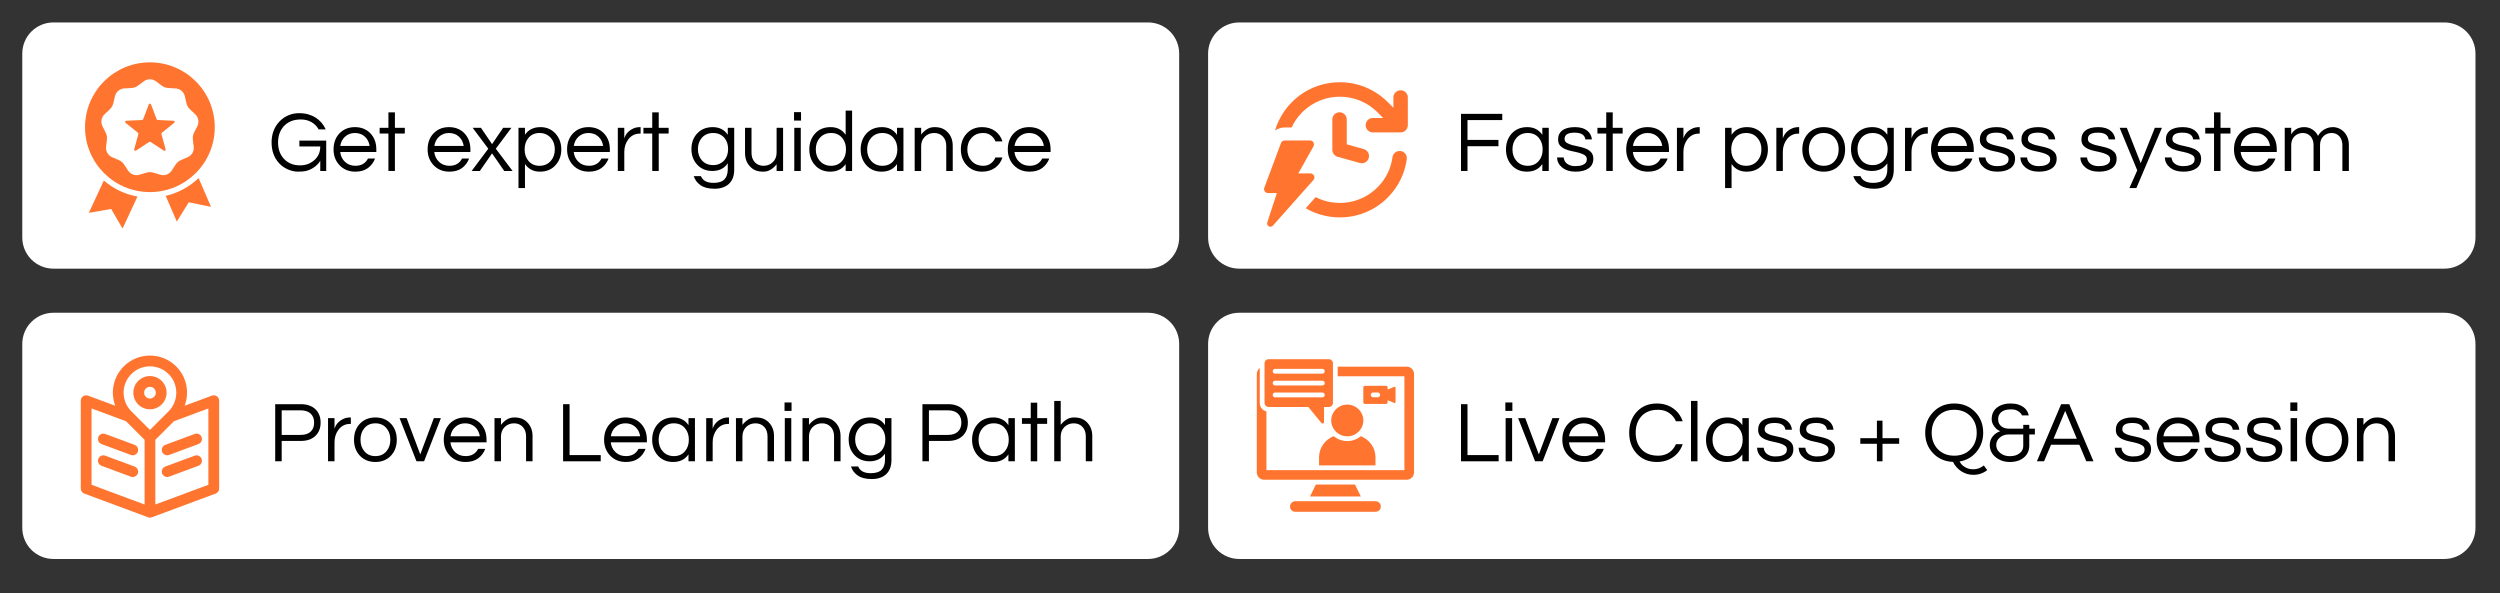
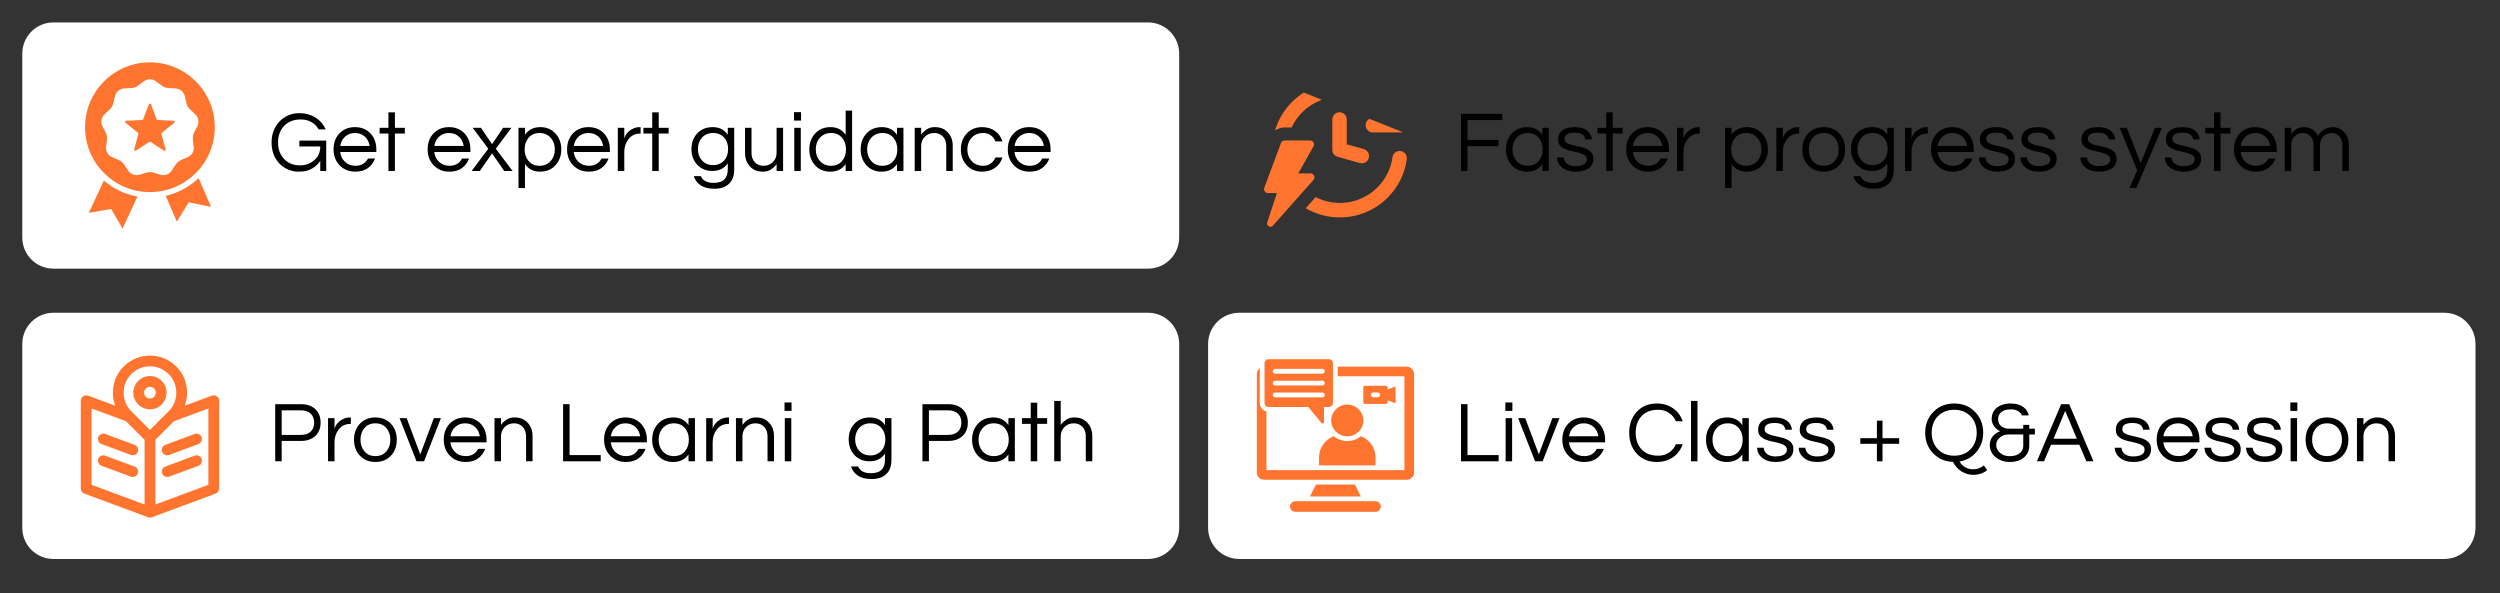
<svg xmlns="http://www.w3.org/2000/svg" width="1366" zoomAndPan="magnify" viewBox="0 0 1024.5 243" height="324" preserveAspectRatio="xMidYMid meet">
  <rect x="0" y="0" width="1024.5" height="243" fill="#333333" stroke="none" />
  <defs>
    <clipPath id="b877a3f1bb">
      <path d="M 9 9 L 483.281 9 L 483.281 110.094 L 9 110.094 Z M 9 9 " />
    </clipPath>
    <clipPath id="e947e01113">
      <path d="M 21.879 9.195 L 470.48 9.195 C 473.863 9.195 477.102 10.535 479.492 12.926 C 481.883 15.316 483.227 18.559 483.227 21.938 L 483.227 97.348 C 483.227 100.73 481.883 103.969 479.492 106.359 C 477.102 108.75 473.863 110.094 470.48 110.094 L 21.879 110.094 C 18.5 110.094 15.258 108.75 12.867 106.359 C 10.477 103.969 9.133 100.73 9.133 97.348 L 9.133 21.938 C 9.133 18.559 10.477 15.316 12.867 12.926 C 15.258 10.535 18.5 9.195 21.879 9.195 Z M 21.879 9.195 " />
    </clipPath>
    <clipPath id="9db835d3f2">
      <path d="M 34.824 25.551 L 88.047 25.551 L 88.047 93.766 L 34.824 93.766 Z M 34.824 25.551 " />
    </clipPath>
    <clipPath id="9f7c1b684a">
      <path d="M 9 128 L 483.281 128 L 483.281 229.066 L 9 229.066 Z M 9 128 " />
    </clipPath>
    <clipPath id="cf120e7f9f">
      <path d="M 21.879 128.168 L 470.48 128.168 C 473.863 128.168 477.102 129.512 479.492 131.902 C 481.883 134.289 483.227 137.531 483.227 140.91 L 483.227 216.324 C 483.227 219.703 481.883 222.945 479.492 225.336 C 477.102 227.723 473.863 229.066 470.48 229.066 L 21.879 229.066 C 18.5 229.066 15.258 227.723 12.867 225.336 C 10.477 222.945 9.133 219.703 9.133 216.324 L 9.133 140.91 C 9.133 137.531 10.477 134.289 12.867 131.902 C 15.258 129.512 18.5 128.168 21.879 128.168 Z M 21.879 128.168 " />
    </clipPath>
    <clipPath id="c8339f6b80">
      <path d="M 33.09 145 L 90 145 L 90 212.691 L 33.09 212.691 Z M 33.09 145 " />
    </clipPath>
    <clipPath id="4361f3615d">
      <path d="M 495 9 L 1014.547 9 L 1014.547 110.094 L 495 110.094 Z M 495 9 " />
    </clipPath>
    <clipPath id="9ed8423e86">
      <path d="M 507.82 9.195 L 1001.707 9.195 C 1005.086 9.195 1008.328 10.535 1010.715 12.926 C 1013.105 15.316 1014.449 18.559 1014.449 21.938 L 1014.449 97.348 C 1014.449 100.73 1013.105 103.969 1010.715 106.359 C 1008.328 108.75 1005.086 110.094 1001.707 110.094 L 507.82 110.094 C 504.441 110.094 501.199 108.75 498.809 106.359 C 496.418 103.969 495.078 100.73 495.078 97.348 L 495.078 21.938 C 495.078 18.559 496.418 15.316 498.809 12.926 C 501.199 10.535 504.441 9.195 507.82 9.195 Z M 507.82 9.195 " />
    </clipPath>
    <clipPath id="963e40bbda">
      <path d="M 495 128 L 1014.547 128 L 1014.547 229.066 L 495 229.066 Z M 495 128 " />
    </clipPath>
    <clipPath id="8881b2b588">
      <path d="M 507.82 128.168 L 1001.707 128.168 C 1005.086 128.168 1008.328 129.512 1010.715 131.902 C 1013.105 134.289 1014.449 137.531 1014.449 140.91 L 1014.449 216.324 C 1014.449 219.703 1013.105 222.945 1010.715 225.336 C 1008.328 227.723 1005.086 229.066 1001.707 229.066 L 507.82 229.066 C 504.441 229.066 501.199 227.723 498.809 225.336 C 496.418 222.945 495.078 219.703 495.078 216.324 L 495.078 140.91 C 495.078 137.531 496.418 134.289 498.809 131.902 C 501.199 129.512 504.441 128.168 507.82 128.168 Z M 507.82 128.168 " />
    </clipPath>
    <clipPath id="1f9d158ec1">
      <path d="M 515.023 147.207 L 579.492 147.207 L 579.492 210 L 515.023 210 Z M 515.023 147.207 " />
    </clipPath>
    <clipPath id="94ac1ee3c7">
      <path d="M 535 61 L 576.938 61 L 576.938 90 L 535 90 Z M 535 61 " />
    </clipPath>
    <clipPath id="b83007a871">
-       <path d="M 522 33 L 576.938 33 L 576.938 55 L 522 55 Z M 522 33 " />
+       <path d="M 522 33 L 576.938 55 L 522 55 Z M 522 33 " />
    </clipPath>
  </defs>
  <g id="4793c456bd">
    <g clip-rule="nonzero" clip-path="url(#b877a3f1bb)">
      <g clip-rule="nonzero" clip-path="url(#e947e01113)">
        <path style=" stroke:none;fill-rule:nonzero;fill:#ffffff;fill-opacity:1;" d="M 9.133 9.195 L 483.281 9.195 L 483.281 110.094 L 9.133 110.094 Z M 9.133 9.195 " />
      </g>
    </g>
    <g clip-rule="nonzero" clip-path="url(#9db835d3f2)">
      <path style=" stroke:none;fill-rule:evenodd;fill:#ff7530;fill-opacity:1;" d="M 61.43 25.551 C 76.113 25.551 88.016 37.453 88.016 52.137 C 88.016 66.816 76.113 78.719 61.43 78.719 C 46.746 78.719 34.844 66.816 34.844 52.137 C 34.844 37.453 46.746 25.551 61.43 25.551 Z M 81.387 72.977 C 77.695 76.512 73.066 79.078 67.906 80.262 L 72.449 90.809 L 77.355 82.906 L 86.469 84.773 Z M 56.336 80.543 C 51.129 79.617 46.402 77.293 42.562 73.969 L 36.391 87.23 L 45.551 85.629 L 50.227 93.672 Z M 61.879 42.773 C 61.723 42.363 61.137 42.363 60.98 42.773 L 58.668 48.855 C 58.602 49.039 58.438 49.156 58.242 49.168 L 51.742 49.484 C 51.301 49.504 51.121 50.062 51.465 50.34 L 56.539 54.414 C 56.691 54.539 56.75 54.727 56.699 54.918 L 54.992 61.195 C 54.879 61.621 55.352 61.969 55.723 61.723 L 61.164 58.16 C 61.328 58.055 61.527 58.055 61.691 58.16 L 67.137 61.723 C 67.508 61.969 67.98 61.621 67.863 61.195 L 66.156 54.918 C 66.105 54.727 66.168 54.539 66.32 54.414 L 71.391 50.34 C 71.738 50.062 71.555 49.504 71.113 49.484 L 64.613 49.168 C 64.418 49.156 64.258 49.039 64.188 48.855 Z M 63.941 33.336 C 62.43 32.207 60.43 32.207 58.918 33.336 C 54.977 36.285 55.871 35.961 50.961 36.234 C 49.074 36.34 47.543 37.625 47.109 39.465 C 45.988 44.254 46.465 43.43 42.879 46.797 C 41.5 48.09 41.152 50.059 42.004 51.746 C 44.223 56.133 44.059 55.199 43.477 60.082 C 43.25 61.957 44.25 63.691 45.988 64.434 C 50.508 66.371 49.781 65.762 52.473 69.875 C 53.508 71.457 55.387 72.141 57.195 71.594 C 61.902 70.172 60.953 70.172 65.664 71.594 C 67.473 72.141 69.352 71.457 70.383 69.875 C 73.078 65.762 72.348 66.371 76.871 64.434 C 78.605 63.691 79.605 61.957 79.383 60.082 C 78.801 55.199 78.633 56.133 80.852 51.746 C 81.707 50.059 81.359 48.09 79.98 46.797 C 76.395 43.43 76.871 44.254 75.746 39.465 C 75.316 37.625 73.785 36.34 71.898 36.234 C 66.984 35.961 67.879 36.285 63.941 33.336 Z M 63.941 33.336 " />
    </g>
    <g clip-rule="nonzero" clip-path="url(#9f7c1b684a)">
      <g clip-rule="nonzero" clip-path="url(#cf120e7f9f)">
        <path style=" stroke:none;fill-rule:nonzero;fill:#ffffff;fill-opacity:1;" d="M 9.133 128.168 L 483.281 128.168 L 483.281 229.066 L 9.133 229.066 Z M 9.133 128.168 " />
      </g>
    </g>
    <path style=" stroke:none;fill-rule:nonzero;fill:#ff7530;fill-opacity:1;" d="M 79.785 186.734 L 67.734 191.199 C 66.59 191.625 66.008 192.895 66.43 194.039 C 66.762 194.93 67.602 195.48 68.5 195.48 C 68.754 195.48 69.016 195.434 69.266 195.34 L 81.32 190.875 C 82.461 190.449 83.043 189.18 82.621 188.035 C 82.199 186.891 80.93 186.312 79.785 186.734 Z M 79.785 186.734 " />
    <path style=" stroke:none;fill-rule:nonzero;fill:#ff7530;fill-opacity:1;" d="M 67.734 182.305 C 66.59 182.727 66.008 183.996 66.43 185.141 C 66.762 186.031 67.602 186.582 68.5 186.582 C 68.754 186.582 69.016 186.535 69.266 186.441 L 81.32 181.973 C 82.461 181.551 83.043 180.281 82.621 179.137 C 82.199 177.992 80.93 177.41 79.785 177.836 Z M 67.734 182.305 " />
    <g clip-rule="nonzero" clip-path="url(#c8339f6b80)">
      <path style=" stroke:none;fill-rule:nonzero;fill:#ff7530;fill-opacity:1;" d="M 88.859 162.391 C 88.266 161.977 87.508 161.883 86.832 162.133 L 75.676 166.277 C 77.707 160.859 76.562 154.512 72.211 150.164 C 66.281 144.23 56.629 144.23 50.695 150.164 C 46.344 154.512 45.199 160.859 47.23 166.277 L 36.074 162.133 C 35.398 161.883 34.641 161.977 34.047 162.391 C 33.453 162.805 33.102 163.48 33.102 164.203 L 33.102 200.203 C 33.102 201.129 33.676 201.953 34.539 202.273 L 60.688 211.984 C 60.934 212.078 61.191 212.125 61.453 212.125 C 61.715 212.125 61.977 212.078 62.223 211.984 L 88.367 202.273 C 89.234 201.953 89.809 201.129 89.809 200.203 L 89.809 164.203 C 89.809 163.48 89.453 162.805 88.859 162.391 Z M 53.816 153.285 C 55.922 151.18 58.688 150.125 61.453 150.125 C 64.219 150.125 66.984 151.18 69.09 153.285 C 73.301 157.492 73.301 164.344 69.09 168.555 L 61.453 176.191 L 53.816 168.555 C 51.777 166.516 50.656 163.805 50.656 160.918 C 50.656 158.035 51.777 155.324 53.816 153.285 Z M 37.516 167.379 L 51.648 172.629 L 59.246 180.227 L 59.246 206.742 L 37.516 198.668 Z M 85.391 198.668 L 63.66 206.742 L 63.66 180.227 L 71.262 172.629 L 85.391 167.379 Z M 85.391 198.668 " />
    </g>
    <path style=" stroke:none;fill-rule:nonzero;fill:#ff7530;fill-opacity:1;" d="M 55.176 191.203 L 43.121 186.734 C 41.977 186.312 40.707 186.895 40.285 188.035 C 39.859 189.18 40.445 190.449 41.586 190.875 L 53.641 195.344 C 53.891 195.438 54.152 195.48 54.406 195.48 C 55.305 195.48 56.145 194.93 56.477 194.039 C 56.898 192.895 56.316 191.625 55.176 191.203 Z M 55.176 191.203 " />
    <path style=" stroke:none;fill-rule:nonzero;fill:#ff7530;fill-opacity:1;" d="M 41.586 181.973 L 53.641 186.441 C 53.891 186.535 54.152 186.582 54.406 186.582 C 55.305 186.582 56.148 186.031 56.477 185.141 C 56.902 183.996 56.316 182.727 55.176 182.305 L 43.121 177.836 C 41.977 177.41 40.707 177.996 40.285 179.137 C 39.859 180.281 40.445 181.551 41.586 181.973 Z M 41.586 181.973 " />
    <path style=" stroke:none;fill-rule:nonzero;fill:#ff7530;fill-opacity:1;" d="M 61.453 167.734 C 65.211 167.734 68.27 164.676 68.27 160.918 C 68.27 157.16 65.211 154.105 61.453 154.105 C 57.695 154.105 54.637 157.16 54.637 160.918 C 54.637 164.676 57.695 167.734 61.453 167.734 Z M 61.453 158.52 C 62.777 158.52 63.855 159.594 63.855 160.918 C 63.855 162.242 62.777 163.32 61.453 163.32 C 60.129 163.32 59.055 162.242 59.055 160.918 C 59.055 159.594 60.129 158.52 61.453 158.52 Z M 61.453 158.52 " />
    <g clip-rule="nonzero" clip-path="url(#4361f3615d)">
      <g clip-rule="nonzero" clip-path="url(#9ed8423e86)">
-         <path style=" stroke:none;fill-rule:nonzero;fill:#ffffff;fill-opacity:1;" d="M 495.078 9.195 L 1014.547 9.195 L 1014.547 110.094 L 495.078 110.094 Z M 495.078 9.195 " />
-       </g>
+         </g>
    </g>
    <g clip-rule="nonzero" clip-path="url(#963e40bbda)">
      <g clip-rule="nonzero" clip-path="url(#8881b2b588)">
        <path style=" stroke:none;fill-rule:nonzero;fill:#ffffff;fill-opacity:1;" d="M 495.078 128.168 L 1014.547 128.168 L 1014.547 229.066 L 495.078 229.066 Z M 495.078 128.168 " />
      </g>
    </g>
    <g clip-rule="nonzero" clip-path="url(#1f9d158ec1)">
      <path style=" stroke:none;fill-rule:nonzero;fill:#ff7530;fill-opacity:1;" d="M 579.473 153.242 L 579.473 193.609 C 579.473 195.258 578.125 196.602 576.48 196.602 L 518.035 196.602 C 516.387 196.602 515.039 195.258 515.039 193.609 L 515.039 153.242 C 515.039 152.262 515.516 151.387 516.25 150.84 L 516.25 165.113 C 516.25 166.805 517.418 168.227 518.984 168.625 L 518.984 192.66 L 575.527 192.66 L 575.527 154.195 L 548.191 154.195 L 548.191 150.25 L 576.48 150.25 C 578.125 150.25 579.473 151.598 579.473 153.242 Z M 568.641 158.758 L 568.641 159.637 L 571.352 158.523 C 571.57 158.434 571.902 158.562 571.902 158.895 L 571.902 164.75 C 571.902 165.082 571.57 165.211 571.352 165.121 L 568.641 164.008 L 568.641 164.887 C 568.641 165.25 568.344 165.543 567.98 165.543 L 559.34 165.543 C 558.977 165.543 558.684 165.25 558.684 164.887 L 558.684 158.758 C 558.684 158.395 558.977 158.098 559.34 158.098 L 567.98 158.098 C 568.344 158.098 568.641 158.395 568.641 158.758 Z M 565.578 161.82 C 565.578 161.281 565.141 160.844 564.602 160.844 L 562.719 160.844 C 562.18 160.844 561.742 161.281 561.742 161.82 C 561.742 162.359 562.18 162.797 562.719 162.797 L 564.602 162.797 C 565.141 162.797 565.578 162.359 565.578 161.82 Z M 552.113 180.758 C 550.008 180.758 548.074 180 546.578 178.738 C 543.062 180.07 540.547 183.477 540.547 187.441 L 540.547 190.707 L 563.68 190.707 L 563.68 187.441 C 563.68 183.477 561.164 180.07 557.648 178.738 C 556.152 180 554.215 180.758 552.113 180.758 Z M 552.113 165.801 C 548.477 165.801 545.527 168.711 545.527 172.305 C 545.527 175.895 548.477 178.805 552.113 178.805 C 555.75 178.805 558.695 175.895 558.695 172.305 C 558.695 168.711 555.75 165.801 552.113 165.801 Z M 518.203 165.113 L 518.203 148.871 C 518.203 147.953 518.953 147.203 519.871 147.203 L 544.57 147.203 C 545.488 147.203 546.238 147.953 546.238 148.871 L 546.238 165.113 C 546.238 166.031 545.488 166.781 544.57 166.781 L 542.582 166.781 L 542.582 172.938 C 542.582 173.215 542.406 173.445 542.141 173.523 C 541.875 173.598 541.633 173.477 541.457 173.262 L 536.156 166.781 L 519.871 166.781 C 518.953 166.781 518.203 166.031 518.203 165.113 Z M 521.559 152.141 C 521.559 152.68 521.996 153.117 522.535 153.117 L 541.906 153.117 C 542.445 153.117 542.883 152.68 542.883 152.141 C 542.883 151.602 542.445 151.164 541.906 151.164 L 522.535 151.164 C 521.996 151.164 521.559 151.602 521.559 152.141 Z M 521.559 156.992 C 521.559 157.531 521.996 157.969 522.535 157.969 L 541.906 157.969 C 542.445 157.969 542.883 157.531 542.883 156.992 C 542.883 156.453 542.445 156.016 541.906 156.016 L 522.535 156.016 C 521.996 156.016 521.559 156.453 521.559 156.992 Z M 521.559 161.844 C 521.559 162.383 521.996 162.82 522.535 162.82 L 541.906 162.82 C 542.445 162.82 542.883 162.383 542.883 161.844 C 542.883 161.305 542.445 160.867 541.906 160.867 L 522.535 160.867 C 521.996 160.867 521.559 161.305 521.559 161.844 Z M 539.242 198.555 L 536.84 203.445 L 557.672 203.445 L 555.27 198.555 Z M 563.688 205.398 L 530.824 205.398 C 529.629 205.398 528.648 206.379 528.648 207.574 C 528.648 208.77 529.629 209.746 530.824 209.746 L 563.688 209.746 C 564.883 209.746 565.863 208.77 565.863 207.574 C 565.863 206.379 564.883 205.398 563.688 205.398 Z M 563.688 205.398 " />
    </g>
    <g clip-rule="nonzero" clip-path="url(#94ac1ee3c7)">
      <path style=" stroke:none;fill-rule:nonzero;fill:#ff7530;fill-opacity:1;" d="M 573.98 61.895 C 572.367 61.664 570.871 62.805 570.641 64.418 C 569.992 69.145 567.859 73.426 564.469 76.797 C 557.629 83.633 547.324 84.973 539.141 80.777 L 535.09 85.344 C 539.395 87.84 544.227 89.094 549.07 89.094 C 556.164 89.094 563.254 86.398 568.656 80.992 C 572.953 76.699 575.664 71.25 576.5 65.242 C 576.73 63.625 575.609 62.125 573.98 61.895 Z M 573.98 61.895 " />
    </g>
    <g clip-rule="nonzero" clip-path="url(#b83007a871)">
      <path style=" stroke:none;fill-rule:nonzero;fill:#ff7530;fill-opacity:1;" d="M 573.961 36.988 C 572.336 36.988 571.008 38.316 571.008 39.957 L 571.008 44.152 L 568.656 41.801 C 557.848 31.004 540.273 31.004 529.465 41.801 C 526.094 45.176 523.773 49.207 522.508 53.492 C 523.648 52.688 525.016 52.238 526.453 52.238 L 529.309 52.238 C 530.344 49.977 531.805 47.855 533.66 45.996 C 542.152 37.508 555.977 37.508 564.461 45.996 L 566.812 48.348 L 562.617 48.348 C 560.973 48.348 559.648 49.676 559.648 51.301 C 559.648 52.949 560.977 54.27 562.617 54.27 L 573.961 54.27 C 575.609 54.27 576.93 52.941 576.93 51.301 L 576.93 39.957 C 576.938 38.312 575.609 36.988 573.961 36.988 Z M 573.961 36.988 " />
    </g>
    <path style=" stroke:none;fill-rule:nonzero;fill:#ff7530;fill-opacity:1;" d="M 548.945 46.004 C 547.312 46.004 545.984 47.332 545.984 48.965 L 545.984 61.395 C 545.984 62.723 546.871 63.887 548.148 64.25 L 557.27 66.805 C 557.535 66.879 557.805 66.918 558.066 66.918 C 559.363 66.918 560.555 66.059 560.914 64.75 C 561.359 63.172 560.434 61.539 558.859 61.098 L 551.902 59.145 L 551.902 48.965 C 551.906 47.324 550.578 46.004 548.945 46.004 Z M 548.945 46.004 " />
    <path style=" stroke:none;fill-rule:nonzero;fill:#ff7530;fill-opacity:1;" d="M 537.035 71.062 L 532.047 71.062 L 538.262 59.973 C 538.867 58.895 538.086 57.566 536.852 57.566 L 526.461 57.566 C 525.789 57.566 525.184 57.984 524.945 58.621 L 518.109 76.93 C 517.715 77.988 518.492 79.113 519.621 79.113 L 523.262 79.113 L 519.336 91.129 C 518.875 92.531 520.668 93.562 521.648 92.457 L 538.25 73.758 C 539.172 72.711 538.43 71.062 537.035 71.062 Z M 537.035 71.062 " />
    <g style="fill:#000000;fill-opacity:1;">
      <g transform="translate(109.919, 70.065)">
        <path style="stroke:none" d="M 4.531 -20.188 C 5.52 -21.27 6.719 -22.125 8.125 -22.75 C 9.539 -23.375 11.004 -23.688 12.516 -23.688 C 14.023 -23.688 15.332 -23.52 16.438 -23.188 C 17.551 -22.863 18.555 -22.422 19.453 -21.859 C 21.305 -20.648 22.672 -19.047 23.547 -17.047 L 20.656 -17.047 C 19.945 -18.316 18.961 -19.312 17.703 -20.031 C 16.441 -20.75 15.008 -21.109 13.406 -21.109 C 11.801 -21.109 10.43 -20.863 9.297 -20.375 C 8.172 -19.895 7.219 -19.234 6.438 -18.391 C 4.832 -16.641 4.031 -14.41 4.031 -11.703 C 4.031 -8.973 4.82 -6.742 6.406 -5.016 C 8.07 -3.203 10.285 -2.297 13.047 -2.297 C 15.266 -2.297 17.176 -2.977 18.781 -4.344 C 20.477 -5.781 21.328 -7.68 21.328 -10.047 L 12.766 -10.047 L 12.766 -12.453 L 23.766 -12.453 L 23.766 0 L 21.328 0 L 21.328 -4.141 C 19.984 -2.109 18.117 -0.754 15.734 -0.078 C 14.859 0.16 13.707 0.281 12.281 0.281 C 10.852 0.281 9.43 -0.031 8.016 -0.656 C 6.609 -1.281 5.41 -2.133 4.422 -3.219 C 2.391 -5.438 1.375 -8.266 1.375 -11.703 C 1.375 -15.098 2.426 -17.926 4.531 -20.188 Z M 4.531 -20.188 " />
      </g>
    </g>
    <g style="fill:#000000;fill-opacity:1;">
      <g transform="translate(135.488, 70.065)">
        <path style="stroke:none" d="M 10.188 -2.125 C 12.562 -2.125 14.27 -3.113 15.312 -5.094 L 18.203 -5.094 C 17.598 -3.488 16.629 -2.191 15.297 -1.203 C 13.961 -0.211 12.242 0.281 10.141 0.281 C 7.484 0.281 5.316 -0.602 3.641 -2.375 C 2.016 -4.094 1.203 -6.25 1.203 -8.844 C 1.203 -11.457 1.977 -13.613 3.531 -15.312 C 5.188 -17.082 7.332 -17.969 9.969 -17.969 C 12.613 -17.969 14.758 -17.082 16.406 -15.312 C 17.957 -13.613 18.734 -11.457 18.734 -8.844 L 18.734 -7.781 L 3.922 -7.781 C 4.109 -6.156 4.758 -4.812 5.875 -3.75 C 7 -2.664 8.438 -2.125 10.188 -2.125 Z M 9.969 -15.562 C 8.344 -15.562 6.977 -15.051 5.875 -14.031 C 4.832 -13.07 4.191 -11.812 3.953 -10.25 L 15.984 -10.25 C 15.742 -11.812 15.109 -13.07 14.078 -14.031 C 12.961 -15.051 11.594 -15.562 9.969 -15.562 Z M 9.969 -15.562 " />
      </g>
    </g>
    <g style="fill:#000000;fill-opacity:1;">
      <g transform="translate(154.974, 70.065)">
        <path style="stroke:none" d="M 4.203 0 L 4.203 -15.344 L 0.594 -15.344 L 0.594 -17.688 L 4.203 -17.688 L 4.203 -24.016 L 6.859 -24.016 L 6.859 -17.688 L 10.922 -17.688 L 10.922 -15.344 L 6.859 -15.344 L 6.859 0 Z M 4.203 0 " />
      </g>
    </g>
    <g style="fill:#000000;fill-opacity:1;">
      <g transform="translate(166.503, 70.065)">
        <path style="stroke:none" d="" />
      </g>
    </g>
    <g style="fill:#000000;fill-opacity:1;">
      <g transform="translate(174.036, 70.065)">
        <path style="stroke:none" d="M 10.188 -2.125 C 12.562 -2.125 14.27 -3.113 15.312 -5.094 L 18.203 -5.094 C 17.598 -3.488 16.629 -2.191 15.297 -1.203 C 13.961 -0.211 12.242 0.281 10.141 0.281 C 7.484 0.281 5.316 -0.602 3.641 -2.375 C 2.016 -4.094 1.203 -6.25 1.203 -8.844 C 1.203 -11.457 1.977 -13.613 3.531 -15.312 C 5.188 -17.082 7.332 -17.969 9.969 -17.969 C 12.613 -17.969 14.758 -17.082 16.406 -15.312 C 17.957 -13.613 18.734 -11.457 18.734 -8.844 L 18.734 -7.781 L 3.922 -7.781 C 4.109 -6.156 4.758 -4.812 5.875 -3.75 C 7 -2.664 8.438 -2.125 10.188 -2.125 Z M 9.969 -15.562 C 8.344 -15.562 6.977 -15.051 5.875 -14.031 C 4.832 -13.07 4.191 -11.812 3.953 -10.25 L 15.984 -10.25 C 15.742 -11.812 15.109 -13.07 14.078 -14.031 C 12.961 -15.051 11.594 -15.562 9.969 -15.562 Z M 9.969 -15.562 " />
      </g>
    </g>
    <g style="fill:#000000;fill-opacity:1;">
      <g transform="translate(193.133, 70.065)">
        <path style="stroke:none" d="M 10.047 -9.125 L 16.906 0 L 13.5 0 L 8.516 -7.219 L 3.5 0 L 0.141 0 L 6.969 -9.125 L 0.562 -17.688 L 3.953 -17.688 L 8.516 -11 L 13.047 -17.688 L 16.438 -17.688 Z M 10.047 -9.125 " />
      </g>
    </g>
    <g style="fill:#000000;fill-opacity:1;">
      <g transform="translate(210.179, 70.065)">
        <path style="stroke:none" d="M 4.953 -14.844 C 6.367 -16.926 8.477 -17.969 11.281 -17.969 C 13.82 -17.969 15.883 -17.082 17.469 -15.312 C 19.051 -13.562 19.844 -11.406 19.844 -8.844 C 19.844 -6.27 19.051 -4.113 17.469 -2.375 C 15.883 -0.602 13.758 0.281 11.094 0.281 C 8.438 0.281 6.391 -0.766 4.953 -2.859 L 4.953 7 L 2.297 7 L 2.297 -17.688 L 4.953 -17.688 Z M 10.922 -15.562 C 9.016 -15.562 7.508 -14.898 6.406 -13.578 C 5.344 -12.328 4.812 -10.75 4.812 -8.844 C 4.812 -6.926 5.344 -5.348 6.406 -4.109 C 7.508 -2.785 9.016 -2.125 10.922 -2.125 C 12.805 -2.125 14.336 -2.785 15.516 -4.109 C 16.629 -5.348 17.188 -6.926 17.188 -8.844 C 17.188 -10.75 16.629 -12.328 15.516 -13.578 C 14.336 -14.898 12.805 -15.562 10.922 -15.562 Z M 10.922 -15.562 " />
      </g>
    </g>
    <g style="fill:#000000;fill-opacity:1;">
      <g transform="translate(231.185, 70.065)">
        <path style="stroke:none" d="M 10.188 -2.125 C 12.562 -2.125 14.27 -3.113 15.312 -5.094 L 18.203 -5.094 C 17.598 -3.488 16.629 -2.191 15.297 -1.203 C 13.961 -0.211 12.242 0.281 10.141 0.281 C 7.484 0.281 5.316 -0.602 3.641 -2.375 C 2.016 -4.094 1.203 -6.25 1.203 -8.844 C 1.203 -11.457 1.977 -13.613 3.531 -15.312 C 5.188 -17.082 7.332 -17.969 9.969 -17.969 C 12.613 -17.969 14.758 -17.082 16.406 -15.312 C 17.957 -13.613 18.734 -11.457 18.734 -8.844 L 18.734 -7.781 L 3.922 -7.781 C 4.109 -6.156 4.758 -4.812 5.875 -3.75 C 7 -2.664 8.438 -2.125 10.188 -2.125 Z M 9.969 -15.562 C 8.344 -15.562 6.977 -15.051 5.875 -14.031 C 4.832 -13.07 4.191 -11.812 3.953 -10.25 L 15.984 -10.25 C 15.742 -11.812 15.109 -13.07 14.078 -14.031 C 12.961 -15.051 11.594 -15.562 9.969 -15.562 Z M 9.969 -15.562 " />
      </g>
    </g>
    <g style="fill:#000000;fill-opacity:1;">
      <g transform="translate(250.884, 70.065)">
        <path style="stroke:none" d="M 11.641 -17.969 L 11.641 -15.312 L 11.312 -15.312 C 9.406 -15.312 7.848 -14.547 6.641 -13.016 C 5.516 -11.547 4.953 -9.801 4.953 -7.781 L 4.953 0 L 2.297 0 L 2.297 -17.688 L 4.953 -17.688 L 4.953 -13.328 C 5.516 -15.172 6.738 -16.523 8.625 -17.391 C 9.406 -17.773 10.348 -17.969 11.453 -17.969 Z M 11.641 -17.969 " />
      </g>
    </g>
    <g style="fill:#000000;fill-opacity:1;">
      <g transform="translate(263.085, 70.065)">
        <path style="stroke:none" d="M 4.203 0 L 4.203 -15.344 L 0.594 -15.344 L 0.594 -17.688 L 4.203 -17.688 L 4.203 -24.016 L 6.859 -24.016 L 6.859 -17.688 L 10.922 -17.688 L 10.922 -15.344 L 6.859 -15.344 L 6.859 0 Z M 4.203 0 " />
      </g>
    </g>
    <g style="fill:#000000;fill-opacity:1;">
      <g transform="translate(274.614, 70.065)">
        <path style="stroke:none" d="" />
      </g>
    </g>
    <g style="fill:#000000;fill-opacity:1;">
      <g transform="translate(282.146, 70.065)">
        <path style="stroke:none" d="M 16.094 -14.844 L 16.094 -17.688 L 18.734 -17.688 L 18.734 -0.531 C 18.734 2.008 18.008 3.945 16.562 5.281 C 15.113 6.613 13.16 7.281 10.703 7.281 C 8.254 7.281 6.344 6.805 4.969 5.859 C 3.594 4.922 2.656 3.676 2.156 2.125 L 5.094 2.125 C 5.844 3.957 7.562 4.875 10.25 4.875 C 12.301 4.875 13.785 4.398 14.703 3.453 C 15.629 2.516 16.094 1.129 16.094 -0.703 L 16.094 -3.141 C 14.656 -1.047 12.547 0 9.766 0 C 7.211 0 5.133 -0.867 3.531 -2.609 C 1.977 -4.305 1.203 -6.43 1.203 -8.984 C 1.203 -11.523 1.977 -13.645 3.531 -15.344 C 5.133 -17.094 7.273 -17.969 9.953 -17.969 C 12.629 -17.969 14.676 -16.926 16.094 -14.844 Z M 10.109 -2.406 C 11.078 -2.406 11.938 -2.578 12.688 -2.922 C 13.445 -3.266 14.098 -3.727 14.641 -4.312 C 15.703 -5.539 16.234 -7.098 16.234 -8.984 C 16.234 -10.867 15.703 -12.426 14.641 -13.656 C 13.484 -14.926 11.973 -15.562 10.109 -15.562 C 8.203 -15.562 6.672 -14.926 5.516 -13.656 C 4.41 -12.406 3.859 -10.848 3.859 -8.984 C 3.859 -7.117 4.41 -5.562 5.516 -4.312 C 6.672 -3.039 8.203 -2.406 10.109 -2.406 Z M 10.109 -2.406 " />
      </g>
    </g>
    <g style="fill:#000000;fill-opacity:1;">
      <g transform="translate(303.189, 70.065)">
        <path style="stroke:none" d="M 15.062 0 L 15.062 -2.766 C 14.426 -1.91 13.645 -1.188 12.719 -0.594 C 11.801 -0.008 10.754 0.281 9.578 0.281 C 8.398 0.281 7.383 0.117 6.531 -0.203 C 5.688 -0.535 4.945 -1.035 4.312 -1.703 C 2.852 -3.141 2.125 -5.035 2.125 -7.391 L 2.125 -17.688 L 4.781 -17.688 L 4.781 -7.453 C 4.781 -5.828 5.238 -4.531 6.156 -3.562 C 7.07 -2.602 8.258 -2.125 9.719 -2.125 C 11.207 -2.125 12.469 -2.617 13.5 -3.609 C 14.539 -4.617 15.062 -5.914 15.062 -7.5 L 15.062 -17.688 L 17.719 -17.688 L 17.719 0 Z M 15.062 0 " />
      </g>
    </g>
    <g style="fill:#000000;fill-opacity:1;">
      <g transform="translate(323.205, 70.065)">
        <path style="stroke:none" d="M 2.297 -17.688 L 4.953 -17.688 L 4.953 0 L 2.297 0 Z M 5.062 -24.109 L 5.062 -20.656 L 2.188 -20.656 L 2.188 -24.109 Z M 5.062 -24.109 " />
      </g>
    </g>
    <g style="fill:#000000;fill-opacity:1;">
      <g transform="translate(330.455, 70.065)">
        <path style="stroke:none" d="M 16.094 -2.828 C 14.676 -0.754 12.566 0.281 9.766 0.281 C 7.211 0.281 5.133 -0.602 3.531 -2.375 C 1.977 -4.113 1.203 -6.27 1.203 -8.844 C 1.203 -11.406 1.977 -13.562 3.531 -15.312 C 5.133 -17.082 7.27 -17.969 9.938 -17.969 C 12.602 -17.969 14.656 -16.914 16.094 -14.812 L 16.094 -24.75 L 18.734 -24.75 L 18.734 0 L 16.094 0 Z M 10.109 -2.125 C 12.023 -2.125 13.535 -2.785 14.641 -4.109 C 15.703 -5.348 16.234 -6.926 16.234 -8.844 C 16.234 -10.75 15.703 -12.328 14.641 -13.578 C 13.535 -14.898 12.023 -15.562 10.109 -15.562 C 8.223 -15.562 6.691 -14.898 5.516 -13.578 C 4.41 -12.328 3.859 -10.75 3.859 -8.844 C 3.859 -6.926 4.41 -5.348 5.516 -4.109 C 6.691 -2.785 8.223 -2.125 10.109 -2.125 Z M 10.109 -2.125 " />
      </g>
    </g>
    <g style="fill:#000000;fill-opacity:1;">
      <g transform="translate(351.497, 70.065)">
        <path style="stroke:none" d="M 16.094 -2.828 C 14.676 -0.754 12.566 0.281 9.766 0.281 C 7.211 0.281 5.133 -0.602 3.531 -2.375 C 1.977 -4.113 1.203 -6.27 1.203 -8.844 C 1.203 -11.406 1.977 -13.562 3.531 -15.312 C 5.133 -17.082 7.27 -17.969 9.938 -17.969 C 12.602 -17.969 14.656 -16.914 16.094 -14.812 L 16.094 -17.688 L 18.734 -17.688 L 18.734 0 L 16.094 0 Z M 10.109 -2.125 C 12.023 -2.125 13.535 -2.785 14.641 -4.109 C 15.703 -5.348 16.234 -6.926 16.234 -8.844 C 16.234 -10.75 15.703 -12.328 14.641 -13.578 C 13.535 -14.898 12.023 -15.562 10.109 -15.562 C 8.223 -15.562 6.691 -14.898 5.516 -13.578 C 4.41 -12.328 3.859 -10.75 3.859 -8.844 C 3.859 -6.926 4.41 -5.348 5.516 -4.109 C 6.691 -2.785 8.223 -2.125 10.109 -2.125 Z M 10.109 -2.125 " />
      </g>
    </g>
    <g style="fill:#000000;fill-opacity:1;">
      <g transform="translate(372.539, 70.065)">
        <path style="stroke:none" d="M 4.953 -17.688 L 4.953 -14.922 C 5.586 -15.766 6.363 -16.484 7.281 -17.078 C 8.195 -17.672 9.242 -17.969 10.422 -17.969 C 11.609 -17.969 12.625 -17.801 13.469 -17.469 C 14.32 -17.133 15.066 -16.641 15.703 -15.984 C 17.16 -14.547 17.891 -12.648 17.891 -10.297 L 17.891 0 L 15.234 0 L 15.234 -10.219 C 15.234 -11.844 14.773 -13.141 13.859 -14.109 C 12.941 -15.078 11.754 -15.562 10.297 -15.562 C 8.805 -15.562 7.539 -15.066 6.5 -14.078 C 5.469 -13.055 4.953 -11.758 4.953 -10.188 L 4.953 0 L 2.297 0 L 2.297 -17.688 Z M 4.953 -17.688 " />
      </g>
    </g>
    <g style="fill:#000000;fill-opacity:1;">
      <g transform="translate(392.556, 70.065)">
        <path style="stroke:none" d="M 10.469 -2.125 C 11.594 -2.125 12.594 -2.441 13.469 -3.078 C 14.344 -3.711 14.977 -4.535 15.375 -5.547 L 18.25 -5.547 C 17.707 -3.805 16.719 -2.406 15.281 -1.344 C 13.77 -0.258 11.977 0.281 9.906 0.281 C 7.312 0.281 5.203 -0.602 3.578 -2.375 C 1.992 -4.094 1.203 -6.25 1.203 -8.844 C 1.203 -11.438 1.992 -13.594 3.578 -15.312 C 5.203 -17.082 7.312 -17.969 9.906 -17.969 C 11.977 -17.969 13.77 -17.426 15.281 -16.344 C 16.719 -15.281 17.707 -13.875 18.25 -12.125 L 15.375 -12.125 C 14.977 -13.145 14.344 -13.973 13.469 -14.609 C 12.594 -15.242 11.586 -15.562 10.453 -15.562 C 9.328 -15.562 8.367 -15.383 7.578 -15.031 C 6.797 -14.676 6.133 -14.191 5.594 -13.578 C 4.438 -12.305 3.859 -10.727 3.859 -8.844 C 3.859 -6.957 4.438 -5.379 5.594 -4.109 C 6.77 -2.785 8.395 -2.125 10.469 -2.125 Z M 10.469 -2.125 " />
      </g>
    </g>
    <g style="fill:#000000;fill-opacity:1;">
      <g transform="translate(411.795, 70.065)">
        <path style="stroke:none" d="M 10.188 -2.125 C 12.562 -2.125 14.27 -3.113 15.312 -5.094 L 18.203 -5.094 C 17.598 -3.488 16.629 -2.191 15.297 -1.203 C 13.961 -0.211 12.242 0.281 10.141 0.281 C 7.484 0.281 5.316 -0.602 3.641 -2.375 C 2.016 -4.094 1.203 -6.25 1.203 -8.844 C 1.203 -11.457 1.977 -13.613 3.531 -15.312 C 5.188 -17.082 7.332 -17.969 9.969 -17.969 C 12.613 -17.969 14.758 -17.082 16.406 -15.312 C 17.957 -13.613 18.734 -11.457 18.734 -8.844 L 18.734 -7.781 L 3.922 -7.781 C 4.109 -6.156 4.758 -4.812 5.875 -3.75 C 7 -2.664 8.438 -2.125 10.188 -2.125 Z M 9.969 -15.562 C 8.344 -15.562 6.977 -15.051 5.875 -14.031 C 4.832 -13.07 4.191 -11.812 3.953 -10.25 L 15.984 -10.25 C 15.742 -11.812 15.109 -13.07 14.078 -14.031 C 12.961 -15.051 11.594 -15.562 9.969 -15.562 Z M 9.969 -15.562 " />
      </g>
    </g>
    <g style="fill:#000000;fill-opacity:1;">
      <g transform="translate(109.919, 189.039)">
        <path style="stroke:none" d="M 5.516 0 L 2.859 0 L 2.859 -23.406 L 13.406 -23.406 C 15.875 -23.406 17.844 -22.723 19.312 -21.359 C 20.75 -19.992 21.469 -18.164 21.469 -15.875 C 21.469 -13.562 20.738 -11.727 19.281 -10.375 C 17.832 -9.02 15.875 -8.344 13.406 -8.344 L 5.516 -8.344 Z M 5.516 -20.891 L 5.516 -10.812 L 13.219 -10.812 C 15.062 -10.812 16.453 -11.258 17.391 -12.156 C 18.336 -13.051 18.812 -14.281 18.812 -15.844 C 18.812 -17.414 18.336 -18.648 17.391 -19.547 C 16.453 -20.441 15.062 -20.891 13.219 -20.891 Z M 5.516 -20.891 " />
      </g>
    </g>
    <g style="fill:#000000;fill-opacity:1;">
      <g transform="translate(132.128, 189.039)">
        <path style="stroke:none" d="M 11.641 -17.969 L 11.641 -15.312 L 11.312 -15.312 C 9.406 -15.312 7.848 -14.547 6.641 -13.016 C 5.516 -11.547 4.953 -9.801 4.953 -7.781 L 4.953 0 L 2.297 0 L 2.297 -17.688 L 4.953 -17.688 L 4.953 -13.328 C 5.516 -15.172 6.738 -16.523 8.625 -17.391 C 9.406 -17.773 10.348 -17.969 11.453 -17.969 Z M 11.641 -17.969 " />
      </g>
    </g>
    <g style="fill:#000000;fill-opacity:1;">
      <g transform="translate(143.869, 189.039)">
        <path style="stroke:none" d="M 9.969 -17.969 C 12.613 -17.969 14.758 -17.082 16.406 -15.312 C 17.957 -13.613 18.734 -11.457 18.734 -8.844 C 18.734 -6.227 17.957 -4.07 16.406 -2.375 C 14.758 -0.602 12.613 0.281 9.969 0.281 C 7.332 0.281 5.188 -0.602 3.531 -2.375 C 1.977 -4.07 1.203 -6.227 1.203 -8.844 C 1.203 -11.457 1.977 -13.613 3.531 -15.312 C 5.188 -17.082 7.332 -17.969 9.969 -17.969 Z M 9.969 -2.125 C 11.875 -2.125 13.383 -2.785 14.5 -4.109 C 15.562 -5.348 16.094 -6.926 16.094 -8.844 C 16.094 -10.75 15.562 -12.328 14.5 -13.578 C 13.383 -14.898 11.875 -15.562 9.969 -15.562 C 8.062 -15.562 6.555 -14.898 5.453 -13.578 C 4.391 -12.328 3.859 -10.75 3.859 -8.844 C 3.859 -6.926 4.391 -5.348 5.453 -4.109 C 6.555 -2.785 8.062 -2.125 9.969 -2.125 Z M 9.969 -2.125 " />
      </g>
    </g>
    <g style="fill:#000000;fill-opacity:1;">
      <g transform="translate(163.568, 189.039)">
        <path style="stroke:none" d="M 17.109 -17.688 L 10.219 0 L 7.109 0 L 0.172 -17.688 L 3.078 -17.688 L 8.656 -2.828 L 14.219 -17.688 Z M 17.109 -17.688 " />
      </g>
    </g>
    <g style="fill:#000000;fill-opacity:1;">
      <g transform="translate(180.649, 189.039)">
        <path style="stroke:none" d="M 10.188 -2.125 C 12.562 -2.125 14.27 -3.113 15.312 -5.094 L 18.203 -5.094 C 17.598 -3.488 16.629 -2.191 15.297 -1.203 C 13.961 -0.211 12.242 0.281 10.141 0.281 C 7.484 0.281 5.316 -0.602 3.641 -2.375 C 2.016 -4.094 1.203 -6.25 1.203 -8.844 C 1.203 -11.457 1.977 -13.613 3.531 -15.312 C 5.188 -17.082 7.332 -17.969 9.969 -17.969 C 12.613 -17.969 14.758 -17.082 16.406 -15.312 C 17.957 -13.613 18.734 -11.457 18.734 -8.844 L 18.734 -7.781 L 3.922 -7.781 C 4.109 -6.156 4.758 -4.812 5.875 -3.75 C 7 -2.664 8.438 -2.125 10.188 -2.125 Z M 9.969 -15.562 C 8.344 -15.562 6.977 -15.051 5.875 -14.031 C 4.832 -13.07 4.191 -11.812 3.953 -10.25 L 15.984 -10.25 C 15.742 -11.812 15.109 -13.07 14.078 -14.031 C 12.961 -15.051 11.594 -15.562 9.969 -15.562 Z M 9.969 -15.562 " />
      </g>
    </g>
    <g style="fill:#000000;fill-opacity:1;">
      <g transform="translate(200.347, 189.039)">
        <path style="stroke:none" d="M 4.953 -17.688 L 4.953 -14.922 C 5.586 -15.766 6.363 -16.484 7.281 -17.078 C 8.195 -17.672 9.242 -17.969 10.422 -17.969 C 11.609 -17.969 12.625 -17.801 13.469 -17.469 C 14.32 -17.133 15.066 -16.641 15.703 -15.984 C 17.16 -14.547 17.891 -12.648 17.891 -10.297 L 17.891 0 L 15.234 0 L 15.234 -10.219 C 15.234 -11.844 14.773 -13.141 13.859 -14.109 C 12.941 -15.078 11.754 -15.562 10.297 -15.562 C 8.805 -15.562 7.539 -15.066 6.5 -14.078 C 5.469 -13.055 4.953 -11.758 4.953 -10.188 L 4.953 0 L 2.297 0 L 2.297 -17.688 Z M 4.953 -17.688 " />
      </g>
    </g>
    <g style="fill:#000000;fill-opacity:1;">
      <g transform="translate(220.364, 189.039)">
        <path style="stroke:none" d="" />
      </g>
    </g>
    <g style="fill:#000000;fill-opacity:1;">
      <g transform="translate(227.897, 189.039)">
        <path style="stroke:none" d="M 5.516 -23.406 L 5.516 -2.547 L 18.281 -2.547 L 18.281 0 L 2.859 0 L 2.859 -23.406 Z M 5.516 -23.406 " />
      </g>
    </g>
    <g style="fill:#000000;fill-opacity:1;">
      <g transform="translate(246.357, 189.039)">
        <path style="stroke:none" d="M 10.188 -2.125 C 12.562 -2.125 14.27 -3.113 15.312 -5.094 L 18.203 -5.094 C 17.598 -3.488 16.629 -2.191 15.297 -1.203 C 13.961 -0.211 12.242 0.281 10.141 0.281 C 7.484 0.281 5.316 -0.602 3.641 -2.375 C 2.016 -4.094 1.203 -6.25 1.203 -8.844 C 1.203 -11.457 1.977 -13.613 3.531 -15.312 C 5.188 -17.082 7.332 -17.969 9.969 -17.969 C 12.613 -17.969 14.758 -17.082 16.406 -15.312 C 17.957 -13.613 18.734 -11.457 18.734 -8.844 L 18.734 -7.781 L 3.922 -7.781 C 4.109 -6.156 4.758 -4.812 5.875 -3.75 C 7 -2.664 8.438 -2.125 10.188 -2.125 Z M 9.969 -15.562 C 8.344 -15.562 6.977 -15.051 5.875 -14.031 C 4.832 -13.07 4.191 -11.812 3.953 -10.25 L 15.984 -10.25 C 15.742 -11.812 15.109 -13.07 14.078 -14.031 C 12.961 -15.051 11.594 -15.562 9.969 -15.562 Z M 9.969 -15.562 " />
      </g>
    </g>
    <g style="fill:#000000;fill-opacity:1;">
      <g transform="translate(266.055, 189.039)">
        <path style="stroke:none" d="M 16.094 -2.828 C 14.676 -0.754 12.566 0.281 9.766 0.281 C 7.211 0.281 5.133 -0.602 3.531 -2.375 C 1.977 -4.113 1.203 -6.27 1.203 -8.844 C 1.203 -11.406 1.977 -13.562 3.531 -15.312 C 5.133 -17.082 7.27 -17.969 9.938 -17.969 C 12.602 -17.969 14.656 -16.914 16.094 -14.812 L 16.094 -17.688 L 18.734 -17.688 L 18.734 0 L 16.094 0 Z M 10.109 -2.125 C 12.023 -2.125 13.535 -2.785 14.641 -4.109 C 15.703 -5.348 16.234 -6.926 16.234 -8.844 C 16.234 -10.75 15.703 -12.328 14.641 -13.578 C 13.535 -14.898 12.023 -15.562 10.109 -15.562 C 8.223 -15.562 6.691 -14.898 5.516 -13.578 C 4.41 -12.328 3.859 -10.75 3.859 -8.844 C 3.859 -6.926 4.41 -5.348 5.516 -4.109 C 6.691 -2.785 8.223 -2.125 10.109 -2.125 Z M 10.109 -2.125 " />
      </g>
    </g>
    <g style="fill:#000000;fill-opacity:1;">
      <g transform="translate(287.098, 189.039)">
        <path style="stroke:none" d="M 11.641 -17.969 L 11.641 -15.312 L 11.312 -15.312 C 9.406 -15.312 7.848 -14.547 6.641 -13.016 C 5.516 -11.547 4.953 -9.801 4.953 -7.781 L 4.953 0 L 2.297 0 L 2.297 -17.688 L 4.953 -17.688 L 4.953 -13.328 C 5.516 -15.172 6.738 -16.523 8.625 -17.391 C 9.406 -17.773 10.348 -17.969 11.453 -17.969 Z M 11.641 -17.969 " />
      </g>
    </g>
    <g style="fill:#000000;fill-opacity:1;">
      <g transform="translate(299.298, 189.039)">
        <path style="stroke:none" d="M 4.953 -17.688 L 4.953 -14.922 C 5.586 -15.766 6.363 -16.484 7.281 -17.078 C 8.195 -17.672 9.242 -17.969 10.422 -17.969 C 11.609 -17.969 12.625 -17.801 13.469 -17.469 C 14.32 -17.133 15.066 -16.641 15.703 -15.984 C 17.16 -14.547 17.891 -12.648 17.891 -10.297 L 17.891 0 L 15.234 0 L 15.234 -10.219 C 15.234 -11.844 14.773 -13.141 13.859 -14.109 C 12.941 -15.078 11.754 -15.562 10.297 -15.562 C 8.805 -15.562 7.539 -15.066 6.5 -14.078 C 5.469 -13.055 4.953 -11.758 4.953 -10.188 L 4.953 0 L 2.297 0 L 2.297 -17.688 Z M 4.953 -17.688 " />
      </g>
    </g>
    <g style="fill:#000000;fill-opacity:1;">
      <g transform="translate(319.315, 189.039)">
        <path style="stroke:none" d="M 2.297 -17.688 L 4.953 -17.688 L 4.953 0 L 2.297 0 Z M 5.062 -24.109 L 5.062 -20.656 L 2.188 -20.656 L 2.188 -24.109 Z M 5.062 -24.109 " />
      </g>
    </g>
    <g style="fill:#000000;fill-opacity:1;">
      <g transform="translate(326.565, 189.039)">
-         <path style="stroke:none" d="M 4.953 -17.688 L 4.953 -14.922 C 5.586 -15.766 6.363 -16.484 7.281 -17.078 C 8.195 -17.672 9.242 -17.969 10.422 -17.969 C 11.609 -17.969 12.625 -17.801 13.469 -17.469 C 14.32 -17.133 15.066 -16.641 15.703 -15.984 C 17.16 -14.547 17.891 -12.648 17.891 -10.297 L 17.891 0 L 15.234 0 L 15.234 -10.219 C 15.234 -11.844 14.773 -13.141 13.859 -14.109 C 12.941 -15.078 11.754 -15.562 10.297 -15.562 C 8.805 -15.562 7.539 -15.066 6.5 -14.078 C 5.469 -13.055 4.953 -11.758 4.953 -10.188 L 4.953 0 L 2.297 0 L 2.297 -17.688 Z M 4.953 -17.688 " />
-       </g>
+         </g>
    </g>
    <g style="fill:#000000;fill-opacity:1;">
      <g transform="translate(346.581, 189.039)">
        <path style="stroke:none" d="M 16.094 -14.844 L 16.094 -17.688 L 18.734 -17.688 L 18.734 -0.531 C 18.734 2.008 18.008 3.945 16.562 5.281 C 15.113 6.613 13.16 7.281 10.703 7.281 C 8.254 7.281 6.344 6.805 4.969 5.859 C 3.594 4.922 2.656 3.676 2.156 2.125 L 5.094 2.125 C 5.844 3.957 7.562 4.875 10.25 4.875 C 12.301 4.875 13.785 4.398 14.703 3.453 C 15.629 2.516 16.094 1.129 16.094 -0.703 L 16.094 -3.141 C 14.656 -1.047 12.547 0 9.766 0 C 7.211 0 5.133 -0.867 3.531 -2.609 C 1.977 -4.305 1.203 -6.43 1.203 -8.984 C 1.203 -11.523 1.977 -13.645 3.531 -15.344 C 5.133 -17.094 7.273 -17.969 9.953 -17.969 C 12.629 -17.969 14.676 -16.926 16.094 -14.844 Z M 10.109 -2.406 C 11.078 -2.406 11.938 -2.578 12.688 -2.922 C 13.445 -3.266 14.098 -3.727 14.641 -4.312 C 15.703 -5.539 16.234 -7.098 16.234 -8.984 C 16.234 -10.867 15.703 -12.426 14.641 -13.656 C 13.484 -14.926 11.973 -15.562 10.109 -15.562 C 8.203 -15.562 6.672 -14.926 5.516 -13.656 C 4.41 -12.406 3.859 -10.848 3.859 -8.984 C 3.859 -7.117 4.41 -5.562 5.516 -4.312 C 6.672 -3.039 8.203 -2.406 10.109 -2.406 Z M 10.109 -2.406 " />
      </g>
    </g>
    <g style="fill:#000000;fill-opacity:1;">
      <g transform="translate(367.624, 189.039)">
        <path style="stroke:none" d="" />
      </g>
    </g>
    <g style="fill:#000000;fill-opacity:1;">
      <g transform="translate(375.156, 189.039)">
        <path style="stroke:none" d="M 5.516 0 L 2.859 0 L 2.859 -23.406 L 13.406 -23.406 C 15.875 -23.406 17.844 -22.723 19.312 -21.359 C 20.75 -19.992 21.469 -18.164 21.469 -15.875 C 21.469 -13.562 20.738 -11.727 19.281 -10.375 C 17.832 -9.02 15.875 -8.344 13.406 -8.344 L 5.516 -8.344 Z M 5.516 -20.891 L 5.516 -10.812 L 13.219 -10.812 C 15.062 -10.812 16.453 -11.258 17.391 -12.156 C 18.336 -13.051 18.812 -14.281 18.812 -15.844 C 18.812 -17.414 18.336 -18.648 17.391 -19.547 C 16.453 -20.441 15.062 -20.891 13.219 -20.891 Z M 5.516 -20.891 " />
      </g>
    </g>
    <g style="fill:#000000;fill-opacity:1;">
      <g transform="translate(397.153, 189.039)">
        <path style="stroke:none" d="M 16.094 -2.828 C 14.676 -0.754 12.566 0.281 9.766 0.281 C 7.211 0.281 5.133 -0.602 3.531 -2.375 C 1.977 -4.113 1.203 -6.27 1.203 -8.844 C 1.203 -11.406 1.977 -13.562 3.531 -15.312 C 5.133 -17.082 7.27 -17.969 9.938 -17.969 C 12.602 -17.969 14.656 -16.914 16.094 -14.812 L 16.094 -17.688 L 18.734 -17.688 L 18.734 0 L 16.094 0 Z M 10.109 -2.125 C 12.023 -2.125 13.535 -2.785 14.641 -4.109 C 15.703 -5.348 16.234 -6.926 16.234 -8.844 C 16.234 -10.75 15.703 -12.328 14.641 -13.578 C 13.535 -14.898 12.023 -15.562 10.109 -15.562 C 8.223 -15.562 6.691 -14.898 5.516 -13.578 C 4.41 -12.328 3.859 -10.75 3.859 -8.844 C 3.859 -6.926 4.41 -5.348 5.516 -4.109 C 6.691 -2.785 8.223 -2.125 10.109 -2.125 Z M 10.109 -2.125 " />
      </g>
    </g>
    <g style="fill:#000000;fill-opacity:1;">
      <g transform="translate(418.196, 189.039)">
        <path style="stroke:none" d="M 4.203 0 L 4.203 -15.344 L 0.594 -15.344 L 0.594 -17.688 L 4.203 -17.688 L 4.203 -24.016 L 6.859 -24.016 L 6.859 -17.688 L 10.922 -17.688 L 10.922 -15.344 L 6.859 -15.344 L 6.859 0 Z M 4.203 0 " />
      </g>
    </g>
    <g style="fill:#000000;fill-opacity:1;">
      <g transform="translate(429.725, 189.039)">
        <path style="stroke:none" d="M 4.953 -24.75 L 4.953 -14.922 C 5.586 -15.766 6.363 -16.484 7.281 -17.078 C 8.195 -17.672 9.242 -17.969 10.422 -17.969 C 11.609 -17.969 12.625 -17.801 13.469 -17.469 C 14.32 -17.133 15.066 -16.641 15.703 -15.984 C 17.16 -14.547 17.891 -12.648 17.891 -10.297 L 17.891 0 L 15.234 0 L 15.234 -10.219 C 15.234 -11.844 14.773 -13.141 13.859 -14.109 C 12.941 -15.078 11.754 -15.562 10.297 -15.562 C 8.805 -15.562 7.539 -15.066 6.5 -14.078 C 5.469 -13.055 4.953 -11.758 4.953 -10.188 L 4.953 0 L 2.297 0 L 2.297 -24.75 Z M 4.953 -24.75 " />
      </g>
    </g>
    <g style="fill:#000000;fill-opacity:1;">
      <g transform="translate(595.861, 70.065)">
        <path style="stroke:none" d="M 5.516 -20.859 L 5.516 -12.734 L 18.203 -12.734 L 18.203 -10.141 L 5.516 -10.141 L 5.516 0 L 2.859 0 L 2.859 -23.406 L 19.766 -23.406 L 19.766 -20.859 Z M 5.516 -20.859 " />
      </g>
    </g>
    <g style="fill:#000000;fill-opacity:1;">
      <g transform="translate(615.948, 70.065)">
        <path style="stroke:none" d="M 16.094 -2.828 C 14.676 -0.754 12.566 0.281 9.766 0.281 C 7.211 0.281 5.133 -0.602 3.531 -2.375 C 1.977 -4.113 1.203 -6.27 1.203 -8.844 C 1.203 -11.406 1.977 -13.562 3.531 -15.312 C 5.133 -17.082 7.27 -17.969 9.938 -17.969 C 12.602 -17.969 14.656 -16.914 16.094 -14.812 L 16.094 -17.688 L 18.734 -17.688 L 18.734 0 L 16.094 0 Z M 10.109 -2.125 C 12.023 -2.125 13.535 -2.785 14.641 -4.109 C 15.703 -5.348 16.234 -6.926 16.234 -8.844 C 16.234 -10.75 15.703 -12.328 14.641 -13.578 C 13.535 -14.898 12.023 -15.562 10.109 -15.562 C 8.223 -15.562 6.691 -14.898 5.516 -13.578 C 4.41 -12.328 3.859 -10.75 3.859 -8.844 C 3.859 -6.926 4.41 -5.348 5.516 -4.109 C 6.691 -2.785 8.223 -2.125 10.109 -2.125 Z M 10.109 -2.125 " />
      </g>
    </g>
    <g style="fill:#000000;fill-opacity:1;">
      <g transform="translate(636.99, 70.065)">
        <path style="stroke:none" d="M 12.688 -12.938 C 12.457 -14.781 10.977 -15.703 8.25 -15.703 C 5.531 -15.703 4.172 -14.852 4.172 -13.156 C 4.172 -12.445 4.457 -11.91 5.031 -11.547 C 5.613 -11.18 6.336 -10.879 7.203 -10.641 C 8.078 -10.41 9.023 -10.191 10.047 -9.984 C 11.078 -9.785 12.031 -9.504 12.906 -9.141 C 13.781 -8.773 14.504 -8.273 15.078 -7.641 C 15.66 -7.004 15.953 -6.129 15.953 -5.016 C 15.953 -3.297 15.301 -1.984 14 -1.078 C 12.707 -0.172 10.953 0.281 8.734 0.281 C 6.379 0.281 4.504 -0.305 3.109 -1.484 C 1.836 -2.523 1.156 -3.879 1.062 -5.547 L 3.812 -5.547 C 3.977 -3.922 4.898 -2.828 6.578 -2.266 C 7.191 -2.078 7.797 -1.984 8.391 -1.984 C 8.992 -1.984 9.555 -2.016 10.078 -2.078 C 10.598 -2.148 11.102 -2.281 11.594 -2.469 C 12.727 -2.914 13.297 -3.688 13.297 -4.781 C 13.297 -5.508 13.004 -6.066 12.422 -6.453 C 11.848 -6.836 11.125 -7.156 10.25 -7.406 C 9.383 -7.656 8.438 -7.879 7.406 -8.078 C 6.383 -8.273 5.438 -8.551 4.562 -8.906 C 3.688 -9.258 2.957 -9.742 2.375 -10.359 C 1.801 -10.973 1.516 -11.82 1.516 -12.906 C 1.516 -14.508 2.098 -15.754 3.266 -16.641 C 4.43 -17.523 6.16 -17.969 8.453 -17.969 C 10.617 -17.969 12.328 -17.445 13.578 -16.406 C 14.617 -15.531 15.219 -14.375 15.375 -12.938 Z M 12.688 -12.938 " />
      </g>
    </g>
    <g style="fill:#000000;fill-opacity:1;">
      <g transform="translate(654.036, 70.065)">
        <path style="stroke:none" d="M 4.203 0 L 4.203 -15.344 L 0.594 -15.344 L 0.594 -17.688 L 4.203 -17.688 L 4.203 -24.016 L 6.859 -24.016 L 6.859 -17.688 L 10.922 -17.688 L 10.922 -15.344 L 6.859 -15.344 L 6.859 0 Z M 4.203 0 " />
      </g>
    </g>
    <g style="fill:#000000;fill-opacity:1;">
      <g transform="translate(665.211, 70.065)">
        <path style="stroke:none" d="M 10.188 -2.125 C 12.562 -2.125 14.27 -3.113 15.312 -5.094 L 18.203 -5.094 C 17.598 -3.488 16.629 -2.191 15.297 -1.203 C 13.961 -0.211 12.242 0.281 10.141 0.281 C 7.484 0.281 5.316 -0.602 3.641 -2.375 C 2.016 -4.094 1.203 -6.25 1.203 -8.844 C 1.203 -11.457 1.977 -13.613 3.531 -15.312 C 5.188 -17.082 7.332 -17.969 9.969 -17.969 C 12.613 -17.969 14.758 -17.082 16.406 -15.312 C 17.957 -13.613 18.734 -11.457 18.734 -8.844 L 18.734 -7.781 L 3.922 -7.781 C 4.109 -6.156 4.758 -4.812 5.875 -3.75 C 7 -2.664 8.438 -2.125 10.188 -2.125 Z M 9.969 -15.562 C 8.344 -15.562 6.977 -15.051 5.875 -14.031 C 4.832 -13.07 4.191 -11.812 3.953 -10.25 L 15.984 -10.25 C 15.742 -11.812 15.109 -13.07 14.078 -14.031 C 12.961 -15.051 11.594 -15.562 9.969 -15.562 Z M 9.969 -15.562 " />
      </g>
    </g>
    <g style="fill:#000000;fill-opacity:1;">
      <g transform="translate(684.91, 70.065)">
        <path style="stroke:none" d="M 11.641 -17.969 L 11.641 -15.312 L 11.312 -15.312 C 9.406 -15.312 7.848 -14.547 6.641 -13.016 C 5.516 -11.547 4.953 -9.801 4.953 -7.781 L 4.953 0 L 2.297 0 L 2.297 -17.688 L 4.953 -17.688 L 4.953 -13.328 C 5.516 -15.172 6.738 -16.523 8.625 -17.391 C 9.406 -17.773 10.348 -17.969 11.453 -17.969 Z M 11.641 -17.969 " />
      </g>
    </g>
    <g style="fill:#000000;fill-opacity:1;">
      <g transform="translate(697.111, 70.065)">
        <path style="stroke:none" d="" />
      </g>
    </g>
    <g style="fill:#000000;fill-opacity:1;">
      <g transform="translate(704.643, 70.065)">
        <path style="stroke:none" d="M 4.953 -14.844 C 6.367 -16.926 8.477 -17.969 11.281 -17.969 C 13.82 -17.969 15.883 -17.082 17.469 -15.312 C 19.051 -13.562 19.844 -11.406 19.844 -8.844 C 19.844 -6.27 19.051 -4.113 17.469 -2.375 C 15.883 -0.602 13.758 0.281 11.094 0.281 C 8.438 0.281 6.391 -0.766 4.953 -2.859 L 4.953 7 L 2.297 7 L 2.297 -17.688 L 4.953 -17.688 Z M 10.922 -15.562 C 9.016 -15.562 7.508 -14.898 6.406 -13.578 C 5.344 -12.328 4.812 -10.75 4.812 -8.844 C 4.812 -6.926 5.344 -5.348 6.406 -4.109 C 7.508 -2.785 9.016 -2.125 10.922 -2.125 C 12.805 -2.125 14.336 -2.785 15.516 -4.109 C 16.629 -5.348 17.188 -6.926 17.188 -8.844 C 17.188 -10.75 16.629 -12.328 15.516 -13.578 C 14.336 -14.898 12.805 -15.562 10.922 -15.562 Z M 10.922 -15.562 " />
      </g>
    </g>
    <g style="fill:#000000;fill-opacity:1;">
      <g transform="translate(725.65, 70.065)">
        <path style="stroke:none" d="M 11.641 -17.969 L 11.641 -15.312 L 11.312 -15.312 C 9.406 -15.312 7.848 -14.547 6.641 -13.016 C 5.516 -11.547 4.953 -9.801 4.953 -7.781 L 4.953 0 L 2.297 0 L 2.297 -17.688 L 4.953 -17.688 L 4.953 -13.328 C 5.516 -15.172 6.738 -16.523 8.625 -17.391 C 9.406 -17.773 10.348 -17.969 11.453 -17.969 Z M 11.641 -17.969 " />
      </g>
    </g>
    <g style="fill:#000000;fill-opacity:1;">
      <g transform="translate(737.391, 70.065)">
        <path style="stroke:none" d="M 9.969 -17.969 C 12.613 -17.969 14.758 -17.082 16.406 -15.312 C 17.957 -13.613 18.734 -11.457 18.734 -8.844 C 18.734 -6.227 17.957 -4.07 16.406 -2.375 C 14.758 -0.602 12.613 0.281 9.969 0.281 C 7.332 0.281 5.188 -0.602 3.531 -2.375 C 1.977 -4.07 1.203 -6.227 1.203 -8.844 C 1.203 -11.457 1.977 -13.613 3.531 -15.312 C 5.188 -17.082 7.332 -17.969 9.969 -17.969 Z M 9.969 -2.125 C 11.875 -2.125 13.383 -2.785 14.5 -4.109 C 15.562 -5.348 16.094 -6.926 16.094 -8.844 C 16.094 -10.75 15.562 -12.328 14.5 -13.578 C 13.383 -14.898 11.875 -15.562 9.969 -15.562 C 8.062 -15.562 6.555 -14.898 5.453 -13.578 C 4.391 -12.328 3.859 -10.75 3.859 -8.844 C 3.859 -6.926 4.391 -5.348 5.453 -4.109 C 6.555 -2.785 8.062 -2.125 9.969 -2.125 Z M 9.969 -2.125 " />
      </g>
    </g>
    <g style="fill:#000000;fill-opacity:1;">
      <g transform="translate(757.337, 70.065)">
        <path style="stroke:none" d="M 16.094 -14.844 L 16.094 -17.688 L 18.734 -17.688 L 18.734 -0.531 C 18.734 2.008 18.008 3.945 16.562 5.281 C 15.113 6.613 13.16 7.281 10.703 7.281 C 8.254 7.281 6.344 6.805 4.969 5.859 C 3.594 4.922 2.656 3.676 2.156 2.125 L 5.094 2.125 C 5.844 3.957 7.562 4.875 10.25 4.875 C 12.301 4.875 13.785 4.398 14.703 3.453 C 15.629 2.516 16.094 1.129 16.094 -0.703 L 16.094 -3.141 C 14.656 -1.047 12.547 0 9.766 0 C 7.211 0 5.133 -0.867 3.531 -2.609 C 1.977 -4.305 1.203 -6.43 1.203 -8.984 C 1.203 -11.523 1.977 -13.645 3.531 -15.344 C 5.133 -17.094 7.273 -17.969 9.953 -17.969 C 12.629 -17.969 14.676 -16.926 16.094 -14.844 Z M 10.109 -2.406 C 11.078 -2.406 11.938 -2.578 12.688 -2.922 C 13.445 -3.266 14.098 -3.727 14.641 -4.312 C 15.703 -5.539 16.234 -7.098 16.234 -8.984 C 16.234 -10.867 15.703 -12.426 14.641 -13.656 C 13.484 -14.926 11.973 -15.562 10.109 -15.562 C 8.203 -15.562 6.672 -14.926 5.516 -13.656 C 4.41 -12.406 3.859 -10.848 3.859 -8.984 C 3.859 -7.117 4.41 -5.562 5.516 -4.312 C 6.672 -3.039 8.203 -2.406 10.109 -2.406 Z M 10.109 -2.406 " />
      </g>
    </g>
    <g style="fill:#000000;fill-opacity:1;">
      <g transform="translate(778.379, 70.065)">
        <path style="stroke:none" d="M 11.641 -17.969 L 11.641 -15.312 L 11.312 -15.312 C 9.406 -15.312 7.848 -14.547 6.641 -13.016 C 5.516 -11.547 4.953 -9.801 4.953 -7.781 L 4.953 0 L 2.297 0 L 2.297 -17.688 L 4.953 -17.688 L 4.953 -13.328 C 5.516 -15.172 6.738 -16.523 8.625 -17.391 C 9.406 -17.773 10.348 -17.969 11.453 -17.969 Z M 11.641 -17.969 " />
      </g>
    </g>
    <g style="fill:#000000;fill-opacity:1;">
      <g transform="translate(790.121, 70.065)">
        <path style="stroke:none" d="M 10.188 -2.125 C 12.562 -2.125 14.27 -3.113 15.312 -5.094 L 18.203 -5.094 C 17.598 -3.488 16.629 -2.191 15.297 -1.203 C 13.961 -0.211 12.242 0.281 10.141 0.281 C 7.484 0.281 5.316 -0.602 3.641 -2.375 C 2.016 -4.094 1.203 -6.25 1.203 -8.844 C 1.203 -11.457 1.977 -13.613 3.531 -15.312 C 5.188 -17.082 7.332 -17.969 9.969 -17.969 C 12.613 -17.969 14.758 -17.082 16.406 -15.312 C 17.957 -13.613 18.734 -11.457 18.734 -8.844 L 18.734 -7.781 L 3.922 -7.781 C 4.109 -6.156 4.758 -4.812 5.875 -3.75 C 7 -2.664 8.438 -2.125 10.188 -2.125 Z M 9.969 -15.562 C 8.344 -15.562 6.977 -15.051 5.875 -14.031 C 4.832 -13.07 4.191 -11.812 3.953 -10.25 L 15.984 -10.25 C 15.742 -11.812 15.109 -13.07 14.078 -14.031 C 12.961 -15.051 11.594 -15.562 9.969 -15.562 Z M 9.969 -15.562 " />
      </g>
    </g>
    <g style="fill:#000000;fill-opacity:1;">
      <g transform="translate(809.819, 70.065)">
        <path style="stroke:none" d="M 12.688 -12.938 C 12.457 -14.781 10.977 -15.703 8.25 -15.703 C 5.531 -15.703 4.172 -14.852 4.172 -13.156 C 4.172 -12.445 4.457 -11.91 5.031 -11.547 C 5.613 -11.18 6.336 -10.879 7.203 -10.641 C 8.078 -10.41 9.023 -10.191 10.047 -9.984 C 11.078 -9.785 12.031 -9.504 12.906 -9.141 C 13.781 -8.773 14.504 -8.273 15.078 -7.641 C 15.66 -7.004 15.953 -6.129 15.953 -5.016 C 15.953 -3.297 15.301 -1.984 14 -1.078 C 12.707 -0.172 10.953 0.281 8.734 0.281 C 6.379 0.281 4.504 -0.305 3.109 -1.484 C 1.836 -2.523 1.156 -3.879 1.062 -5.547 L 3.812 -5.547 C 3.977 -3.922 4.898 -2.828 6.578 -2.266 C 7.191 -2.078 7.797 -1.984 8.391 -1.984 C 8.992 -1.984 9.555 -2.016 10.078 -2.078 C 10.598 -2.148 11.102 -2.281 11.594 -2.469 C 12.727 -2.914 13.297 -3.688 13.297 -4.781 C 13.297 -5.508 13.004 -6.066 12.422 -6.453 C 11.848 -6.836 11.125 -7.156 10.25 -7.406 C 9.383 -7.656 8.438 -7.879 7.406 -8.078 C 6.383 -8.273 5.438 -8.551 4.562 -8.906 C 3.688 -9.258 2.957 -9.742 2.375 -10.359 C 1.801 -10.973 1.516 -11.82 1.516 -12.906 C 1.516 -14.508 2.098 -15.754 3.266 -16.641 C 4.43 -17.523 6.16 -17.969 8.453 -17.969 C 10.617 -17.969 12.328 -17.445 13.578 -16.406 C 14.617 -15.531 15.219 -14.375 15.375 -12.938 Z M 12.688 -12.938 " />
      </g>
    </g>
    <g style="fill:#000000;fill-opacity:1;">
      <g transform="translate(826.865, 70.065)">
        <path style="stroke:none" d="M 12.688 -12.938 C 12.457 -14.781 10.977 -15.703 8.25 -15.703 C 5.531 -15.703 4.172 -14.852 4.172 -13.156 C 4.172 -12.445 4.457 -11.91 5.031 -11.547 C 5.613 -11.18 6.336 -10.879 7.203 -10.641 C 8.078 -10.41 9.023 -10.191 10.047 -9.984 C 11.078 -9.785 12.031 -9.504 12.906 -9.141 C 13.781 -8.773 14.504 -8.273 15.078 -7.641 C 15.66 -7.004 15.953 -6.129 15.953 -5.016 C 15.953 -3.297 15.301 -1.984 14 -1.078 C 12.707 -0.172 10.953 0.281 8.734 0.281 C 6.379 0.281 4.504 -0.305 3.109 -1.484 C 1.836 -2.523 1.156 -3.879 1.062 -5.547 L 3.812 -5.547 C 3.977 -3.922 4.898 -2.828 6.578 -2.266 C 7.191 -2.078 7.797 -1.984 8.391 -1.984 C 8.992 -1.984 9.555 -2.016 10.078 -2.078 C 10.598 -2.148 11.102 -2.281 11.594 -2.469 C 12.727 -2.914 13.297 -3.688 13.297 -4.781 C 13.297 -5.508 13.004 -6.066 12.422 -6.453 C 11.848 -6.836 11.125 -7.156 10.25 -7.406 C 9.383 -7.656 8.438 -7.879 7.406 -8.078 C 6.383 -8.273 5.438 -8.551 4.562 -8.906 C 3.688 -9.258 2.957 -9.742 2.375 -10.359 C 1.801 -10.973 1.516 -11.82 1.516 -12.906 C 1.516 -14.508 2.098 -15.754 3.266 -16.641 C 4.43 -17.523 6.16 -17.969 8.453 -17.969 C 10.617 -17.969 12.328 -17.445 13.578 -16.406 C 14.617 -15.531 15.219 -14.375 15.375 -12.938 Z M 12.688 -12.938 " />
      </g>
    </g>
    <g style="fill:#000000;fill-opacity:1;">
      <g transform="translate(843.911, 70.065)">
        <path style="stroke:none" d="" />
      </g>
    </g>
    <g style="fill:#000000;fill-opacity:1;">
      <g transform="translate(851.444, 70.065)">
        <path style="stroke:none" d="M 12.688 -12.938 C 12.457 -14.781 10.977 -15.703 8.25 -15.703 C 5.531 -15.703 4.172 -14.852 4.172 -13.156 C 4.172 -12.445 4.457 -11.91 5.031 -11.547 C 5.613 -11.18 6.336 -10.879 7.203 -10.641 C 8.078 -10.41 9.023 -10.191 10.047 -9.984 C 11.078 -9.785 12.031 -9.504 12.906 -9.141 C 13.781 -8.773 14.504 -8.273 15.078 -7.641 C 15.66 -7.004 15.953 -6.129 15.953 -5.016 C 15.953 -3.297 15.301 -1.984 14 -1.078 C 12.707 -0.172 10.953 0.281 8.734 0.281 C 6.379 0.281 4.504 -0.305 3.109 -1.484 C 1.836 -2.523 1.156 -3.879 1.062 -5.547 L 3.812 -5.547 C 3.977 -3.922 4.898 -2.828 6.578 -2.266 C 7.191 -2.078 7.797 -1.984 8.391 -1.984 C 8.992 -1.984 9.555 -2.016 10.078 -2.078 C 10.598 -2.148 11.102 -2.281 11.594 -2.469 C 12.727 -2.914 13.297 -3.688 13.297 -4.781 C 13.297 -5.508 13.004 -6.066 12.422 -6.453 C 11.848 -6.836 11.125 -7.156 10.25 -7.406 C 9.383 -7.656 8.438 -7.879 7.406 -8.078 C 6.383 -8.273 5.438 -8.551 4.562 -8.906 C 3.688 -9.258 2.957 -9.742 2.375 -10.359 C 1.801 -10.973 1.516 -11.82 1.516 -12.906 C 1.516 -14.508 2.098 -15.754 3.266 -16.641 C 4.43 -17.523 6.16 -17.969 8.453 -17.969 C 10.617 -17.969 12.328 -17.445 13.578 -16.406 C 14.617 -15.531 15.219 -14.375 15.375 -12.938 Z M 12.688 -12.938 " />
      </g>
    </g>
    <g style="fill:#000000;fill-opacity:1;">
      <g transform="translate(868.489, 70.065)">
        <path style="stroke:none" d="M 7 7 L 4.141 7 L 7.359 -0.25 L 0.141 -17.688 L 3.078 -17.688 L 8.766 -3.188 L 14.562 -17.688 L 17.469 -17.688 Z M 7 7 " />
      </g>
    </g>
    <g style="fill:#000000;fill-opacity:1;">
      <g transform="translate(886.066, 70.065)">
        <path style="stroke:none" d="M 12.688 -12.938 C 12.457 -14.781 10.977 -15.703 8.25 -15.703 C 5.531 -15.703 4.172 -14.852 4.172 -13.156 C 4.172 -12.445 4.457 -11.91 5.031 -11.547 C 5.613 -11.18 6.336 -10.879 7.203 -10.641 C 8.078 -10.41 9.023 -10.191 10.047 -9.984 C 11.078 -9.785 12.031 -9.504 12.906 -9.141 C 13.781 -8.773 14.504 -8.273 15.078 -7.641 C 15.66 -7.004 15.953 -6.129 15.953 -5.016 C 15.953 -3.297 15.301 -1.984 14 -1.078 C 12.707 -0.172 10.953 0.281 8.734 0.281 C 6.379 0.281 4.504 -0.305 3.109 -1.484 C 1.836 -2.523 1.156 -3.879 1.062 -5.547 L 3.812 -5.547 C 3.977 -3.922 4.898 -2.828 6.578 -2.266 C 7.191 -2.078 7.797 -1.984 8.391 -1.984 C 8.992 -1.984 9.555 -2.016 10.078 -2.078 C 10.598 -2.148 11.102 -2.281 11.594 -2.469 C 12.727 -2.914 13.297 -3.688 13.297 -4.781 C 13.297 -5.508 13.004 -6.066 12.422 -6.453 C 11.848 -6.836 11.125 -7.156 10.25 -7.406 C 9.383 -7.656 8.438 -7.879 7.406 -8.078 C 6.383 -8.273 5.438 -8.551 4.562 -8.906 C 3.688 -9.258 2.957 -9.742 2.375 -10.359 C 1.801 -10.973 1.516 -11.82 1.516 -12.906 C 1.516 -14.508 2.098 -15.754 3.266 -16.641 C 4.43 -17.523 6.16 -17.969 8.453 -17.969 C 10.617 -17.969 12.328 -17.445 13.578 -16.406 C 14.617 -15.531 15.219 -14.375 15.375 -12.938 Z M 12.688 -12.938 " />
      </g>
    </g>
    <g style="fill:#000000;fill-opacity:1;">
      <g transform="translate(903.112, 70.065)">
        <path style="stroke:none" d="M 4.203 0 L 4.203 -15.344 L 0.594 -15.344 L 0.594 -17.688 L 4.203 -17.688 L 4.203 -24.016 L 6.859 -24.016 L 6.859 -17.688 L 10.922 -17.688 L 10.922 -15.344 L 6.859 -15.344 L 6.859 0 Z M 4.203 0 " />
      </g>
    </g>
    <g style="fill:#000000;fill-opacity:1;">
      <g transform="translate(914.287, 70.065)">
        <path style="stroke:none" d="M 10.188 -2.125 C 12.562 -2.125 14.27 -3.113 15.312 -5.094 L 18.203 -5.094 C 17.598 -3.488 16.629 -2.191 15.297 -1.203 C 13.961 -0.211 12.242 0.281 10.141 0.281 C 7.484 0.281 5.316 -0.602 3.641 -2.375 C 2.016 -4.094 1.203 -6.25 1.203 -8.844 C 1.203 -11.457 1.977 -13.613 3.531 -15.312 C 5.188 -17.082 7.332 -17.969 9.969 -17.969 C 12.613 -17.969 14.758 -17.082 16.406 -15.312 C 17.957 -13.613 18.734 -11.457 18.734 -8.844 L 18.734 -7.781 L 3.922 -7.781 C 4.109 -6.156 4.758 -4.812 5.875 -3.75 C 7 -2.664 8.438 -2.125 10.188 -2.125 Z M 9.969 -15.562 C 8.344 -15.562 6.977 -15.051 5.875 -14.031 C 4.832 -13.07 4.191 -11.812 3.953 -10.25 L 15.984 -10.25 C 15.742 -11.812 15.109 -13.07 14.078 -14.031 C 12.961 -15.051 11.594 -15.562 9.969 -15.562 Z M 9.969 -15.562 " />
      </g>
    </g>
    <g style="fill:#000000;fill-opacity:1;">
      <g transform="translate(933.985, 70.065)">
        <path style="stroke:none" d="M 4.953 -15 C 6.129 -16.977 7.922 -17.969 10.328 -17.969 C 11.504 -17.969 12.594 -17.656 13.594 -17.031 C 14.594 -16.406 15.379 -15.523 15.953 -14.391 C 16.754 -15.879 18 -16.941 19.688 -17.578 C 20.375 -17.836 21.145 -17.969 22 -17.969 C 22.863 -17.969 23.691 -17.797 24.484 -17.453 C 25.273 -17.109 25.977 -16.617 26.594 -15.984 C 27.914 -14.566 28.578 -12.797 28.578 -10.672 L 28.578 0 L 25.922 0 L 25.922 -10.609 C 25.922 -12.066 25.508 -13.27 24.688 -14.219 C 23.852 -15.113 22.801 -15.562 21.531 -15.562 C 20.188 -15.562 19.066 -15.125 18.172 -14.25 C 17.234 -13.352 16.766 -12.129 16.766 -10.578 L 16.766 0 L 14.109 0 L 14.109 -10.609 C 14.109 -12.066 13.695 -13.27 12.875 -14.219 C 12.051 -15.113 11 -15.562 9.719 -15.562 C 8.375 -15.562 7.254 -15.125 6.359 -14.25 C 5.422 -13.352 4.953 -12.129 4.953 -10.578 L 4.953 0 L 2.297 0 L 2.297 -17.688 L 4.953 -17.688 Z M 4.953 -15 " />
      </g>
    </g>
    <g style="fill:#000000;fill-opacity:1;">
      <g transform="translate(964.683, 70.065)">
        <path style="stroke:none" d="" />
      </g>
    </g>
    <g style="fill:#000000;fill-opacity:1;">
      <g transform="translate(595.861, 189.039)">
        <path style="stroke:none" d="M 5.516 -23.406 L 5.516 -2.547 L 18.281 -2.547 L 18.281 0 L 2.859 0 L 2.859 -23.406 Z M 5.516 -23.406 " />
      </g>
    </g>
    <g style="fill:#000000;fill-opacity:1;">
      <g transform="translate(614.71, 189.039)">
        <path style="stroke:none" d="M 2.297 -17.688 L 4.953 -17.688 L 4.953 0 L 2.297 0 Z M 5.062 -24.109 L 5.062 -20.656 L 2.188 -20.656 L 2.188 -24.109 Z M 5.062 -24.109 " />
      </g>
    </g>
    <g style="fill:#000000;fill-opacity:1;">
      <g transform="translate(621.96, 189.039)">
        <path style="stroke:none" d="M 17.109 -17.688 L 10.219 0 L 7.109 0 L 0.172 -17.688 L 3.078 -17.688 L 8.656 -2.828 L 14.219 -17.688 Z M 17.109 -17.688 " />
      </g>
    </g>
    <g style="fill:#000000;fill-opacity:1;">
      <g transform="translate(639.041, 189.039)">
        <path style="stroke:none" d="M 10.188 -2.125 C 12.562 -2.125 14.27 -3.113 15.312 -5.094 L 18.203 -5.094 C 17.598 -3.488 16.629 -2.191 15.297 -1.203 C 13.961 -0.211 12.242 0.281 10.141 0.281 C 7.484 0.281 5.316 -0.602 3.641 -2.375 C 2.016 -4.094 1.203 -6.25 1.203 -8.844 C 1.203 -11.457 1.977 -13.613 3.531 -15.312 C 5.188 -17.082 7.332 -17.969 9.969 -17.969 C 12.613 -17.969 14.758 -17.082 16.406 -15.312 C 17.957 -13.613 18.734 -11.457 18.734 -8.844 L 18.734 -7.781 L 3.922 -7.781 C 4.109 -6.156 4.758 -4.812 5.875 -3.75 C 7 -2.664 8.438 -2.125 10.188 -2.125 Z M 9.969 -15.562 C 8.344 -15.562 6.977 -15.051 5.875 -14.031 C 4.832 -13.07 4.191 -11.812 3.953 -10.25 L 15.984 -10.25 C 15.742 -11.812 15.109 -13.07 14.078 -14.031 C 12.961 -15.051 11.594 -15.562 9.969 -15.562 Z M 9.969 -15.562 " />
      </g>
    </g>
    <g style="fill:#000000;fill-opacity:1;">
      <g transform="translate(658.74, 189.039)">
        <path style="stroke:none" d="" />
      </g>
    </g>
    <g style="fill:#000000;fill-opacity:1;">
      <g transform="translate(666.272, 189.039)">
        <path style="stroke:none" d="M 13.297 -2.297 C 14.973 -2.297 16.441 -2.719 17.703 -3.562 C 18.961 -4.414 19.898 -5.562 20.516 -7 L 23.297 -7 C 22.523 -4.781 21.242 -3.035 19.453 -1.766 C 17.535 -0.398 15.281 0.281 12.688 0.281 C 9.27 0.281 6.504 -0.883 4.391 -3.219 C 2.379 -5.457 1.375 -8.285 1.375 -11.703 C 1.375 -15.117 2.379 -17.945 4.391 -20.188 C 6.504 -22.52 9.27 -23.688 12.688 -23.688 C 15.281 -23.688 17.535 -23.004 19.453 -21.641 C 21.242 -20.367 22.523 -18.625 23.297 -16.406 L 20.516 -16.406 C 19.898 -17.844 18.961 -18.984 17.703 -19.828 C 16.441 -20.68 14.973 -21.109 13.297 -21.109 C 11.617 -21.109 10.223 -20.863 9.109 -20.375 C 8.004 -19.895 7.078 -19.234 6.328 -18.391 C 4.797 -16.672 4.031 -14.441 4.031 -11.703 C 4.031 -8.973 4.797 -6.742 6.328 -5.016 C 7.93 -3.203 10.254 -2.297 13.297 -2.297 Z M 13.297 -2.297 " />
      </g>
    </g>
    <g style="fill:#000000;fill-opacity:1;">
      <g transform="translate(690.674, 189.039)">
        <path style="stroke:none" d="M 4.953 0 L 2.297 0 L 2.297 -24.75 L 4.953 -24.75 Z M 4.953 0 " />
      </g>
    </g>
    <g style="fill:#000000;fill-opacity:1;">
      <g transform="translate(697.924, 189.039)">
        <path style="stroke:none" d="M 16.094 -2.828 C 14.676 -0.754 12.566 0.281 9.766 0.281 C 7.211 0.281 5.133 -0.602 3.531 -2.375 C 1.977 -4.113 1.203 -6.27 1.203 -8.844 C 1.203 -11.406 1.977 -13.562 3.531 -15.312 C 5.133 -17.082 7.27 -17.969 9.938 -17.969 C 12.602 -17.969 14.656 -16.914 16.094 -14.812 L 16.094 -17.688 L 18.734 -17.688 L 18.734 0 L 16.094 0 Z M 10.109 -2.125 C 12.023 -2.125 13.535 -2.785 14.641 -4.109 C 15.703 -5.348 16.234 -6.926 16.234 -8.844 C 16.234 -10.75 15.703 -12.328 14.641 -13.578 C 13.535 -14.898 12.023 -15.562 10.109 -15.562 C 8.223 -15.562 6.691 -14.898 5.516 -13.578 C 4.41 -12.328 3.859 -10.75 3.859 -8.844 C 3.859 -6.926 4.41 -5.348 5.516 -4.109 C 6.691 -2.785 8.223 -2.125 10.109 -2.125 Z M 10.109 -2.125 " />
      </g>
    </g>
    <g style="fill:#000000;fill-opacity:1;">
      <g transform="translate(718.966, 189.039)">
        <path style="stroke:none" d="M 12.688 -12.938 C 12.457 -14.781 10.977 -15.703 8.25 -15.703 C 5.531 -15.703 4.172 -14.852 4.172 -13.156 C 4.172 -12.445 4.457 -11.91 5.031 -11.547 C 5.613 -11.18 6.336 -10.879 7.203 -10.641 C 8.078 -10.41 9.023 -10.191 10.047 -9.984 C 11.078 -9.785 12.031 -9.504 12.906 -9.141 C 13.781 -8.773 14.504 -8.273 15.078 -7.641 C 15.66 -7.004 15.953 -6.129 15.953 -5.016 C 15.953 -3.297 15.301 -1.984 14 -1.078 C 12.707 -0.172 10.953 0.281 8.734 0.281 C 6.379 0.281 4.504 -0.305 3.109 -1.484 C 1.836 -2.523 1.156 -3.879 1.062 -5.547 L 3.812 -5.547 C 3.977 -3.922 4.898 -2.828 6.578 -2.266 C 7.191 -2.078 7.797 -1.984 8.391 -1.984 C 8.992 -1.984 9.555 -2.016 10.078 -2.078 C 10.598 -2.148 11.102 -2.281 11.594 -2.469 C 12.727 -2.914 13.297 -3.688 13.297 -4.781 C 13.297 -5.508 13.004 -6.066 12.422 -6.453 C 11.848 -6.836 11.125 -7.156 10.25 -7.406 C 9.383 -7.656 8.438 -7.879 7.406 -8.078 C 6.383 -8.273 5.438 -8.551 4.562 -8.906 C 3.688 -9.258 2.957 -9.742 2.375 -10.359 C 1.801 -10.973 1.516 -11.82 1.516 -12.906 C 1.516 -14.508 2.098 -15.754 3.266 -16.641 C 4.43 -17.523 6.16 -17.969 8.453 -17.969 C 10.617 -17.969 12.328 -17.445 13.578 -16.406 C 14.617 -15.531 15.219 -14.375 15.375 -12.938 Z M 12.688 -12.938 " />
      </g>
    </g>
    <g style="fill:#000000;fill-opacity:1;">
      <g transform="translate(736.012, 189.039)">
        <path style="stroke:none" d="M 12.688 -12.938 C 12.457 -14.781 10.977 -15.703 8.25 -15.703 C 5.531 -15.703 4.172 -14.852 4.172 -13.156 C 4.172 -12.445 4.457 -11.91 5.031 -11.547 C 5.613 -11.18 6.336 -10.879 7.203 -10.641 C 8.078 -10.41 9.023 -10.191 10.047 -9.984 C 11.078 -9.785 12.031 -9.504 12.906 -9.141 C 13.781 -8.773 14.504 -8.273 15.078 -7.641 C 15.66 -7.004 15.953 -6.129 15.953 -5.016 C 15.953 -3.297 15.301 -1.984 14 -1.078 C 12.707 -0.172 10.953 0.281 8.734 0.281 C 6.379 0.281 4.504 -0.305 3.109 -1.484 C 1.836 -2.523 1.156 -3.879 1.062 -5.547 L 3.812 -5.547 C 3.977 -3.922 4.898 -2.828 6.578 -2.266 C 7.191 -2.078 7.797 -1.984 8.391 -1.984 C 8.992 -1.984 9.555 -2.016 10.078 -2.078 C 10.598 -2.148 11.102 -2.281 11.594 -2.469 C 12.727 -2.914 13.297 -3.688 13.297 -4.781 C 13.297 -5.508 13.004 -6.066 12.422 -6.453 C 11.848 -6.836 11.125 -7.156 10.25 -7.406 C 9.383 -7.656 8.438 -7.879 7.406 -8.078 C 6.383 -8.273 5.438 -8.551 4.562 -8.906 C 3.688 -9.258 2.957 -9.742 2.375 -10.359 C 1.801 -10.973 1.516 -11.82 1.516 -12.906 C 1.516 -14.508 2.098 -15.754 3.266 -16.641 C 4.43 -17.523 6.16 -17.969 8.453 -17.969 C 10.617 -17.969 12.328 -17.445 13.578 -16.406 C 14.617 -15.531 15.219 -14.375 15.375 -12.938 Z M 12.688 -12.938 " />
      </g>
    </g>
    <g style="fill:#000000;fill-opacity:1;">
      <g transform="translate(753.058, 189.039)">
        <path style="stroke:none" d="" />
      </g>
    </g>
    <g style="fill:#000000;fill-opacity:1;">
      <g transform="translate(760.591, 189.039)">
        <path style="stroke:none" d="M 17.688 -7.172 L 10.859 -7.172 L 10.859 0 L 8.562 0 L 8.562 -7.172 L 1.766 -7.172 L 1.766 -9.469 L 8.562 -9.469 L 8.562 -16.656 L 10.859 -16.656 L 10.859 -9.469 L 17.688 -9.469 Z M 17.688 -7.172 " />
      </g>
    </g>
    <g style="fill:#000000;fill-opacity:1;">
      <g transform="translate(780.042, 189.039)">
        <path style="stroke:none" d="" />
      </g>
    </g>
    <g style="fill:#000000;fill-opacity:1;">
      <g transform="translate(787.574, 189.039)">
        <path style="stroke:none" d="M 21.109 3.281 C 22.641 3.281 24.066 2.754 25.391 1.703 L 26.797 3.609 C 25.172 4.898 23.266 5.547 21.078 5.547 C 19.328 5.547 17.695 5.066 16.188 4.109 C 14.688 3.141 13.547 1.852 12.766 0.25 C 9.391 0.102 6.645 -1.109 4.531 -3.391 C 2.426 -5.609 1.375 -8.379 1.375 -11.703 C 1.375 -15.098 2.473 -17.926 4.672 -20.188 C 6.91 -22.52 9.773 -23.688 13.266 -23.688 C 16.754 -23.688 19.617 -22.52 21.859 -20.188 C 24.047 -17.926 25.141 -15.098 25.141 -11.703 C 25.141 -8.734 24.242 -6.148 22.453 -3.953 C 20.66 -1.742 18.328 -0.398 15.453 0.078 C 16.141 1.441 17.305 2.406 18.953 2.969 C 19.566 3.176 20.285 3.281 21.109 3.281 Z M 13.266 -2.297 C 16.047 -2.297 18.297 -3.203 20.016 -5.016 C 21.66 -6.766 22.484 -8.992 22.484 -11.703 C 22.484 -14.41 21.66 -16.641 20.016 -18.391 C 18.297 -20.203 16.047 -21.109 13.266 -21.109 C 10.484 -21.109 8.227 -20.203 6.5 -18.391 C 4.852 -16.641 4.031 -14.41 4.031 -11.703 C 4.031 -8.992 4.852 -6.766 6.5 -5.016 C 8.227 -3.203 10.484 -2.297 13.266 -2.297 Z M 13.266 -2.297 " />
      </g>
    </g>
    <g style="fill:#000000;fill-opacity:1;">
      <g transform="translate(814.098, 189.039)">
        <path style="stroke:none" d="M 4.062 -21.844 C 4.727 -22.414 5.539 -22.863 6.5 -23.188 C 7.469 -23.52 8.57 -23.688 9.812 -23.688 C 11.051 -23.688 12.102 -23.547 12.969 -23.266 C 13.844 -22.984 14.586 -22.609 15.203 -22.141 C 16.305 -21.285 17.004 -20.176 17.297 -18.812 L 14.5 -18.812 C 14.312 -19.375 13.828 -19.926 13.047 -20.469 C 12.266 -21.008 11.305 -21.281 10.172 -21.281 C 9.047 -21.281 8.164 -21.176 7.531 -20.969 C 6.895 -20.758 6.363 -20.461 5.938 -20.078 C 5.133 -19.367 4.734 -18.426 4.734 -17.25 C 4.734 -15.977 5.191 -14.988 6.109 -14.281 C 6.941 -13.664 8.016 -13.359 9.328 -13.359 L 15.031 -13.359 L 15.031 -14.922 L 17.5 -14.922 L 17.5 -13.359 L 19.797 -13.359 L 19.797 -11 L 17.5 -11 L 17.5 -6.5 C 17.5 -4.477 16.789 -2.852 15.375 -1.625 C 13.938 -0.352 11.984 0.281 9.516 0.281 C 7.273 0.281 5.352 -0.363 3.75 -1.656 C 2.125 -2.977 1.312 -4.664 1.312 -6.719 C 1.312 -7.988 1.688 -9.117 2.438 -10.109 C 3.195 -11.098 4.258 -11.852 5.625 -12.375 C 4.75 -12.633 3.957 -13.223 3.25 -14.141 C 2.477 -15.18 2.094 -16.195 2.094 -17.188 C 2.094 -18.176 2.254 -19.055 2.578 -19.828 C 2.91 -20.609 3.406 -21.281 4.062 -21.844 Z M 9.016 -11 C 7.578 -11 6.363 -10.562 5.375 -9.688 C 4.426 -8.883 3.953 -7.867 3.953 -6.641 C 3.953 -5.422 4.473 -4.363 5.516 -3.469 C 6.555 -2.551 7.891 -2.094 9.516 -2.094 C 11.254 -2.094 12.633 -2.523 13.656 -3.391 C 14.57 -4.148 15.031 -5.117 15.031 -6.297 L 15.031 -11 Z M 9.016 -11 " />
      </g>
    </g>
    <g style="fill:#000000;fill-opacity:1;">
      <g transform="translate(834.61, 189.039)">
        <path style="stroke:none" d="M 23.297 0 L 20.359 0 L 17.5 -6.781 L 5.906 -6.781 L 3.047 0 L 0.109 0 L 10.047 -23.406 L 13.359 -23.406 Z M 16.484 -9.234 L 11.703 -20.656 L 6.938 -9.234 Z M 16.484 -9.234 " />
      </g>
    </g>
    <g style="fill:#000000;fill-opacity:1;">
      <g transform="translate(858.021, 189.039)">
        <path style="stroke:none" d="" />
      </g>
    </g>
    <g style="fill:#000000;fill-opacity:1;">
      <g transform="translate(865.554, 189.039)">
        <path style="stroke:none" d="M 12.688 -12.938 C 12.457 -14.781 10.977 -15.703 8.25 -15.703 C 5.531 -15.703 4.172 -14.852 4.172 -13.156 C 4.172 -12.445 4.457 -11.91 5.031 -11.547 C 5.613 -11.18 6.336 -10.879 7.203 -10.641 C 8.078 -10.41 9.023 -10.191 10.047 -9.984 C 11.078 -9.785 12.031 -9.504 12.906 -9.141 C 13.781 -8.773 14.504 -8.273 15.078 -7.641 C 15.66 -7.004 15.953 -6.129 15.953 -5.016 C 15.953 -3.297 15.301 -1.984 14 -1.078 C 12.707 -0.172 10.953 0.281 8.734 0.281 C 6.379 0.281 4.504 -0.305 3.109 -1.484 C 1.836 -2.523 1.156 -3.879 1.062 -5.547 L 3.812 -5.547 C 3.977 -3.922 4.898 -2.828 6.578 -2.266 C 7.191 -2.078 7.797 -1.984 8.391 -1.984 C 8.992 -1.984 9.555 -2.016 10.078 -2.078 C 10.598 -2.148 11.102 -2.281 11.594 -2.469 C 12.727 -2.914 13.297 -3.688 13.297 -4.781 C 13.297 -5.508 13.004 -6.066 12.422 -6.453 C 11.848 -6.836 11.125 -7.156 10.25 -7.406 C 9.383 -7.656 8.438 -7.879 7.406 -8.078 C 6.383 -8.273 5.438 -8.551 4.562 -8.906 C 3.688 -9.258 2.957 -9.742 2.375 -10.359 C 1.801 -10.973 1.516 -11.82 1.516 -12.906 C 1.516 -14.508 2.098 -15.754 3.266 -16.641 C 4.43 -17.523 6.16 -17.969 8.453 -17.969 C 10.617 -17.969 12.328 -17.445 13.578 -16.406 C 14.617 -15.531 15.219 -14.375 15.375 -12.938 Z M 12.688 -12.938 " />
      </g>
    </g>
    <g style="fill:#000000;fill-opacity:1;">
      <g transform="translate(882.6, 189.039)">
        <path style="stroke:none" d="M 10.188 -2.125 C 12.562 -2.125 14.27 -3.113 15.312 -5.094 L 18.203 -5.094 C 17.598 -3.488 16.629 -2.191 15.297 -1.203 C 13.961 -0.211 12.242 0.281 10.141 0.281 C 7.484 0.281 5.316 -0.602 3.641 -2.375 C 2.016 -4.094 1.203 -6.25 1.203 -8.844 C 1.203 -11.457 1.977 -13.613 3.531 -15.312 C 5.188 -17.082 7.332 -17.969 9.969 -17.969 C 12.613 -17.969 14.758 -17.082 16.406 -15.312 C 17.957 -13.613 18.734 -11.457 18.734 -8.844 L 18.734 -7.781 L 3.922 -7.781 C 4.109 -6.156 4.758 -4.812 5.875 -3.75 C 7 -2.664 8.438 -2.125 10.188 -2.125 Z M 9.969 -15.562 C 8.344 -15.562 6.977 -15.051 5.875 -14.031 C 4.832 -13.07 4.191 -11.812 3.953 -10.25 L 15.984 -10.25 C 15.742 -11.812 15.109 -13.07 14.078 -14.031 C 12.961 -15.051 11.594 -15.562 9.969 -15.562 Z M 9.969 -15.562 " />
      </g>
    </g>
    <g style="fill:#000000;fill-opacity:1;">
      <g transform="translate(902.298, 189.039)">
        <path style="stroke:none" d="M 12.688 -12.938 C 12.457 -14.781 10.977 -15.703 8.25 -15.703 C 5.531 -15.703 4.172 -14.852 4.172 -13.156 C 4.172 -12.445 4.457 -11.91 5.031 -11.547 C 5.613 -11.18 6.336 -10.879 7.203 -10.641 C 8.078 -10.41 9.023 -10.191 10.047 -9.984 C 11.078 -9.785 12.031 -9.504 12.906 -9.141 C 13.781 -8.773 14.504 -8.273 15.078 -7.641 C 15.66 -7.004 15.953 -6.129 15.953 -5.016 C 15.953 -3.297 15.301 -1.984 14 -1.078 C 12.707 -0.172 10.953 0.281 8.734 0.281 C 6.379 0.281 4.504 -0.305 3.109 -1.484 C 1.836 -2.523 1.156 -3.879 1.062 -5.547 L 3.812 -5.547 C 3.977 -3.922 4.898 -2.828 6.578 -2.266 C 7.191 -2.078 7.797 -1.984 8.391 -1.984 C 8.992 -1.984 9.555 -2.016 10.078 -2.078 C 10.598 -2.148 11.102 -2.281 11.594 -2.469 C 12.727 -2.914 13.297 -3.688 13.297 -4.781 C 13.297 -5.508 13.004 -6.066 12.422 -6.453 C 11.848 -6.836 11.125 -7.156 10.25 -7.406 C 9.383 -7.656 8.438 -7.879 7.406 -8.078 C 6.383 -8.273 5.438 -8.551 4.562 -8.906 C 3.688 -9.258 2.957 -9.742 2.375 -10.359 C 1.801 -10.973 1.516 -11.82 1.516 -12.906 C 1.516 -14.508 2.098 -15.754 3.266 -16.641 C 4.43 -17.523 6.16 -17.969 8.453 -17.969 C 10.617 -17.969 12.328 -17.445 13.578 -16.406 C 14.617 -15.531 15.219 -14.375 15.375 -12.938 Z M 12.688 -12.938 " />
      </g>
    </g>
    <g style="fill:#000000;fill-opacity:1;">
      <g transform="translate(919.344, 189.039)">
        <path style="stroke:none" d="M 12.688 -12.938 C 12.457 -14.781 10.977 -15.703 8.25 -15.703 C 5.531 -15.703 4.172 -14.852 4.172 -13.156 C 4.172 -12.445 4.457 -11.91 5.031 -11.547 C 5.613 -11.18 6.336 -10.879 7.203 -10.641 C 8.078 -10.41 9.023 -10.191 10.047 -9.984 C 11.078 -9.785 12.031 -9.504 12.906 -9.141 C 13.781 -8.773 14.504 -8.273 15.078 -7.641 C 15.66 -7.004 15.953 -6.129 15.953 -5.016 C 15.953 -3.297 15.301 -1.984 14 -1.078 C 12.707 -0.172 10.953 0.281 8.734 0.281 C 6.379 0.281 4.504 -0.305 3.109 -1.484 C 1.836 -2.523 1.156 -3.879 1.062 -5.547 L 3.812 -5.547 C 3.977 -3.922 4.898 -2.828 6.578 -2.266 C 7.191 -2.078 7.797 -1.984 8.391 -1.984 C 8.992 -1.984 9.555 -2.016 10.078 -2.078 C 10.598 -2.148 11.102 -2.281 11.594 -2.469 C 12.727 -2.914 13.297 -3.688 13.297 -4.781 C 13.297 -5.508 13.004 -6.066 12.422 -6.453 C 11.848 -6.836 11.125 -7.156 10.25 -7.406 C 9.383 -7.656 8.438 -7.879 7.406 -8.078 C 6.383 -8.273 5.438 -8.551 4.562 -8.906 C 3.688 -9.258 2.957 -9.742 2.375 -10.359 C 1.801 -10.973 1.516 -11.82 1.516 -12.906 C 1.516 -14.508 2.098 -15.754 3.266 -16.641 C 4.43 -17.523 6.16 -17.969 8.453 -17.969 C 10.617 -17.969 12.328 -17.445 13.578 -16.406 C 14.617 -15.531 15.219 -14.375 15.375 -12.938 Z M 12.688 -12.938 " />
      </g>
    </g>
    <g style="fill:#000000;fill-opacity:1;">
      <g transform="translate(936.39, 189.039)">
        <path style="stroke:none" d="M 2.297 -17.688 L 4.953 -17.688 L 4.953 0 L 2.297 0 Z M 5.062 -24.109 L 5.062 -20.656 L 2.188 -20.656 L 2.188 -24.109 Z M 5.062 -24.109 " />
      </g>
    </g>
    <g style="fill:#000000;fill-opacity:1;">
      <g transform="translate(943.64, 189.039)">
        <path style="stroke:none" d="M 9.969 -17.969 C 12.613 -17.969 14.758 -17.082 16.406 -15.312 C 17.957 -13.613 18.734 -11.457 18.734 -8.844 C 18.734 -6.227 17.957 -4.07 16.406 -2.375 C 14.758 -0.602 12.613 0.281 9.969 0.281 C 7.332 0.281 5.188 -0.602 3.531 -2.375 C 1.977 -4.07 1.203 -6.227 1.203 -8.844 C 1.203 -11.457 1.977 -13.613 3.531 -15.312 C 5.188 -17.082 7.332 -17.969 9.969 -17.969 Z M 9.969 -2.125 C 11.875 -2.125 13.383 -2.785 14.5 -4.109 C 15.562 -5.348 16.094 -6.926 16.094 -8.844 C 16.094 -10.75 15.562 -12.328 14.5 -13.578 C 13.383 -14.898 11.875 -15.562 9.969 -15.562 C 8.062 -15.562 6.555 -14.898 5.453 -13.578 C 4.391 -12.328 3.859 -10.75 3.859 -8.844 C 3.859 -6.926 4.391 -5.348 5.453 -4.109 C 6.555 -2.785 8.062 -2.125 9.969 -2.125 Z M 9.969 -2.125 " />
      </g>
    </g>
    <g style="fill:#000000;fill-opacity:1;">
      <g transform="translate(963.586, 189.039)">
        <path style="stroke:none" d="M 4.953 -17.688 L 4.953 -14.922 C 5.586 -15.766 6.363 -16.484 7.281 -17.078 C 8.195 -17.672 9.242 -17.969 10.422 -17.969 C 11.609 -17.969 12.625 -17.801 13.469 -17.469 C 14.32 -17.133 15.066 -16.641 15.703 -15.984 C 17.16 -14.547 17.891 -12.648 17.891 -10.297 L 17.891 0 L 15.234 0 L 15.234 -10.219 C 15.234 -11.844 14.773 -13.141 13.859 -14.109 C 12.941 -15.078 11.754 -15.562 10.297 -15.562 C 8.805 -15.562 7.539 -15.066 6.5 -14.078 C 5.469 -13.055 4.953 -11.758 4.953 -10.188 L 4.953 0 L 2.297 0 L 2.297 -17.688 Z M 4.953 -17.688 " />
      </g>
    </g>
  </g>
</svg>